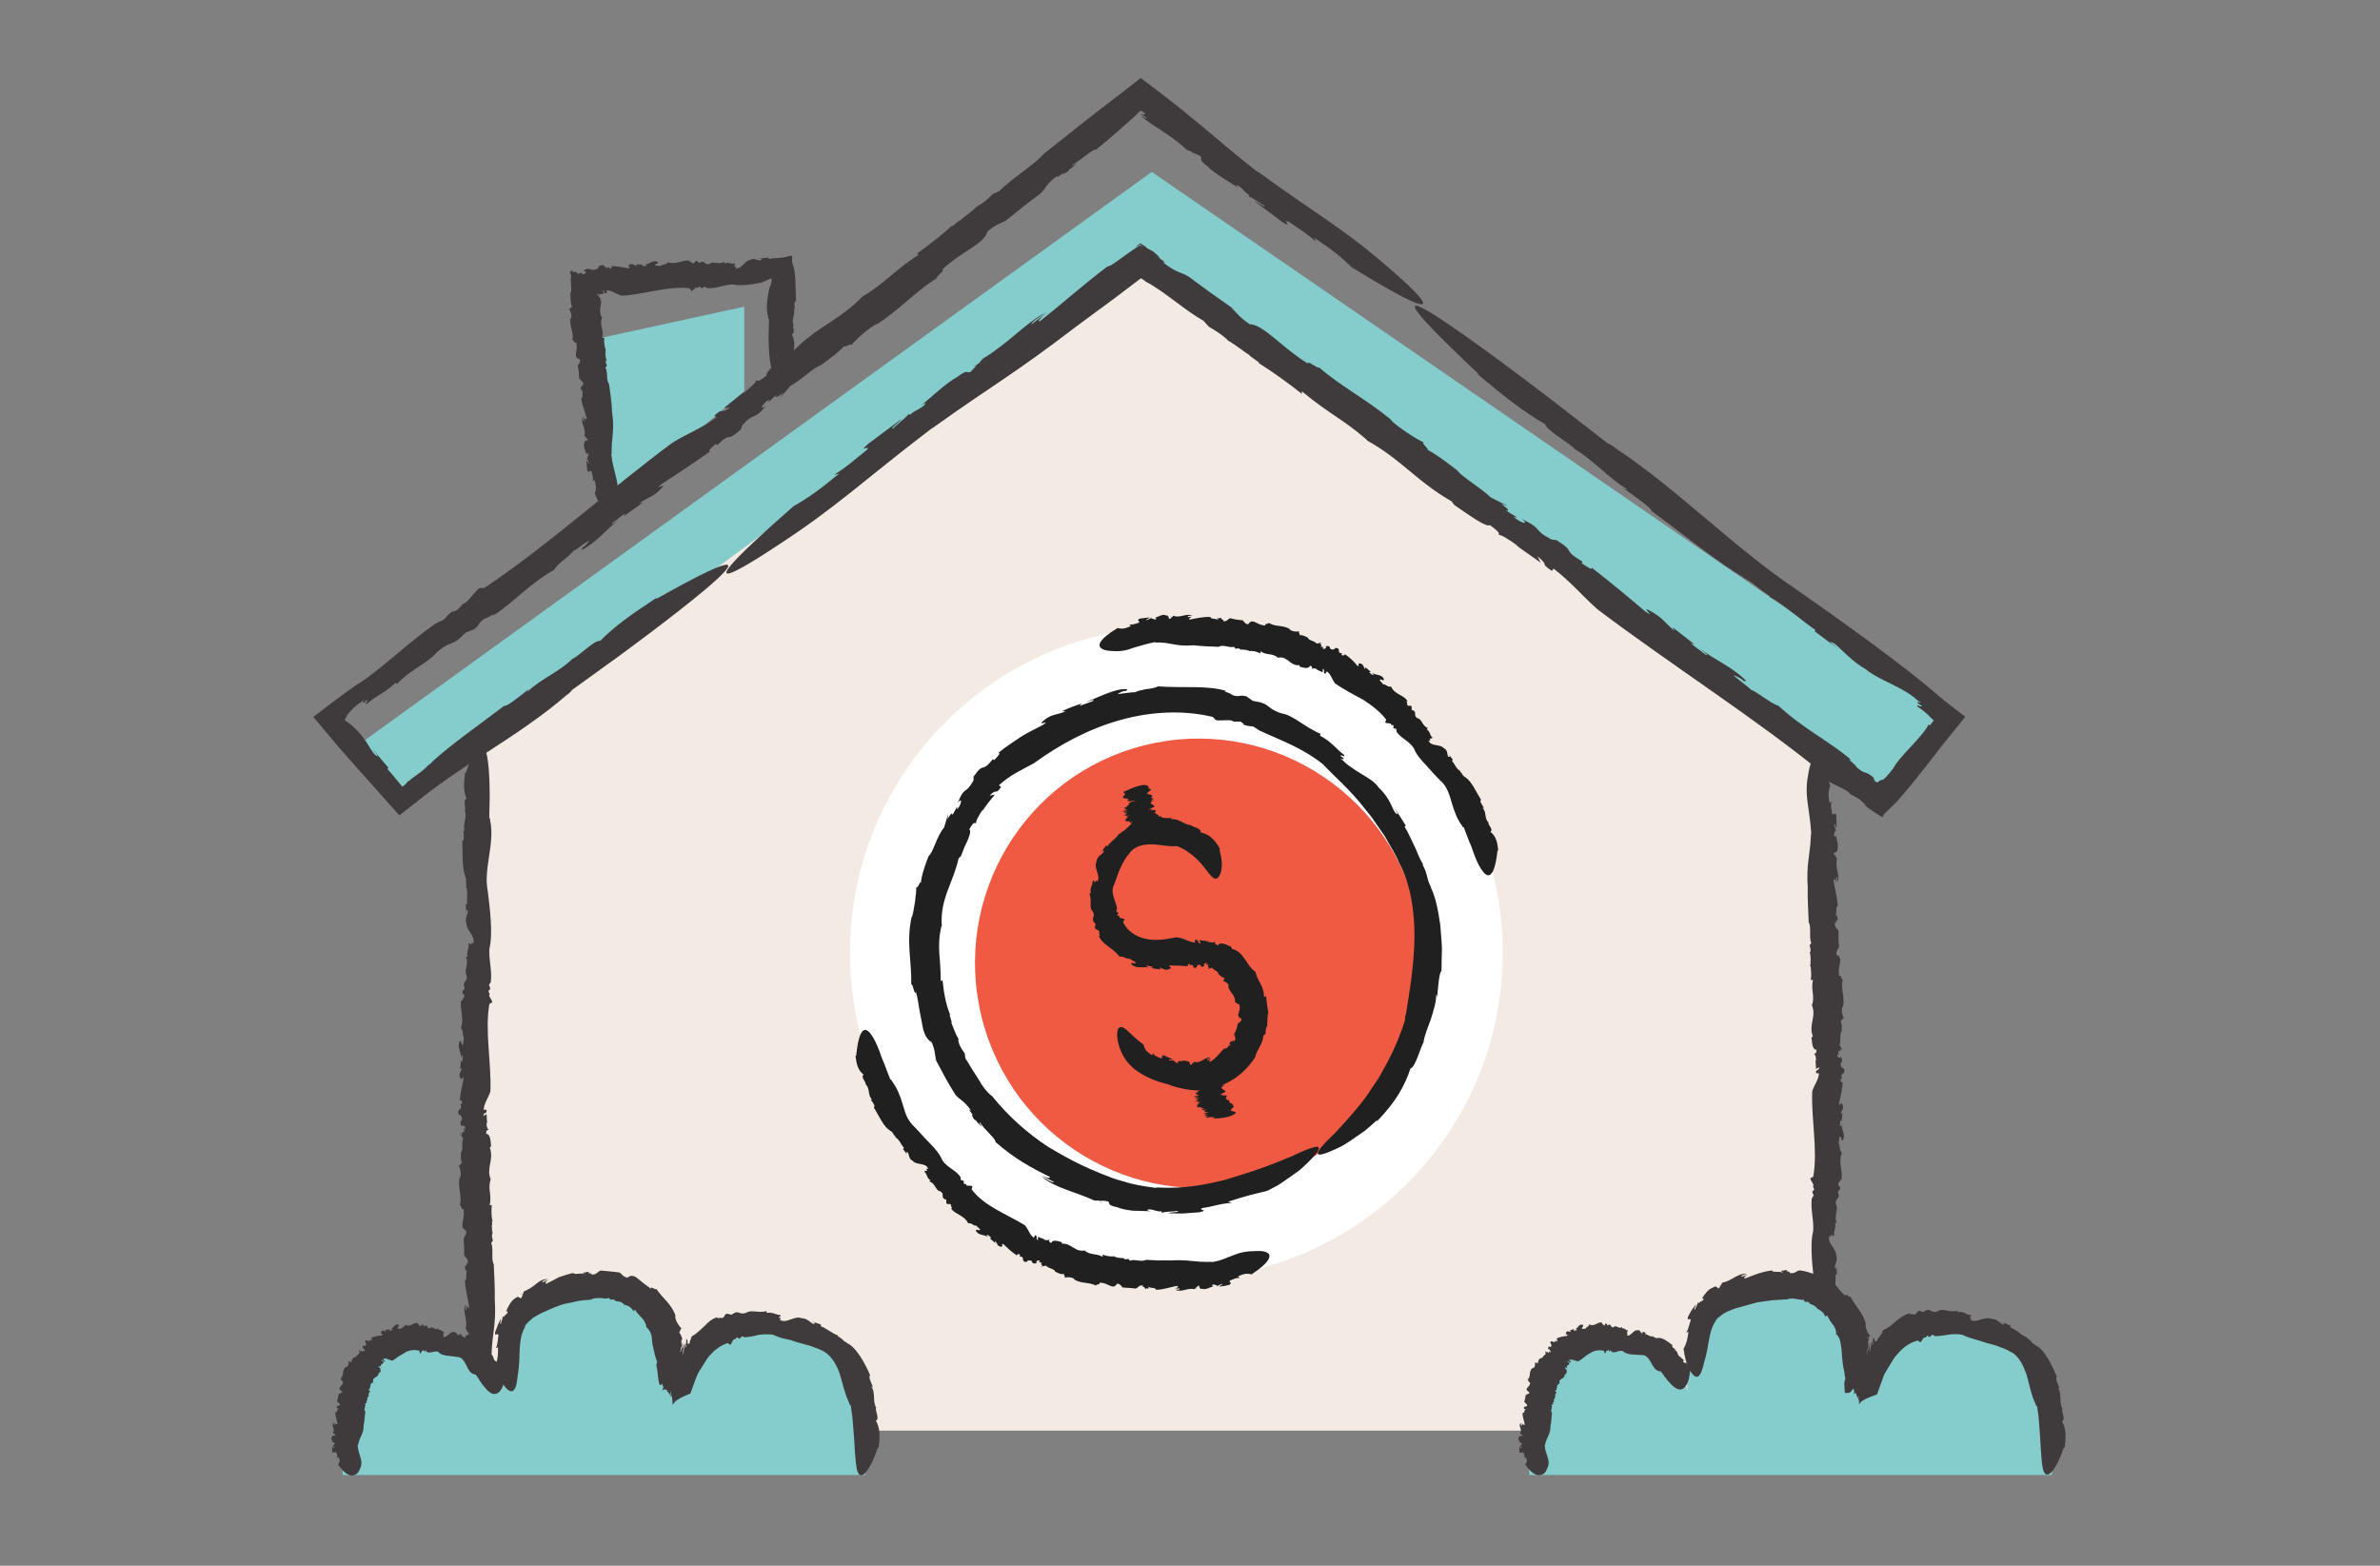
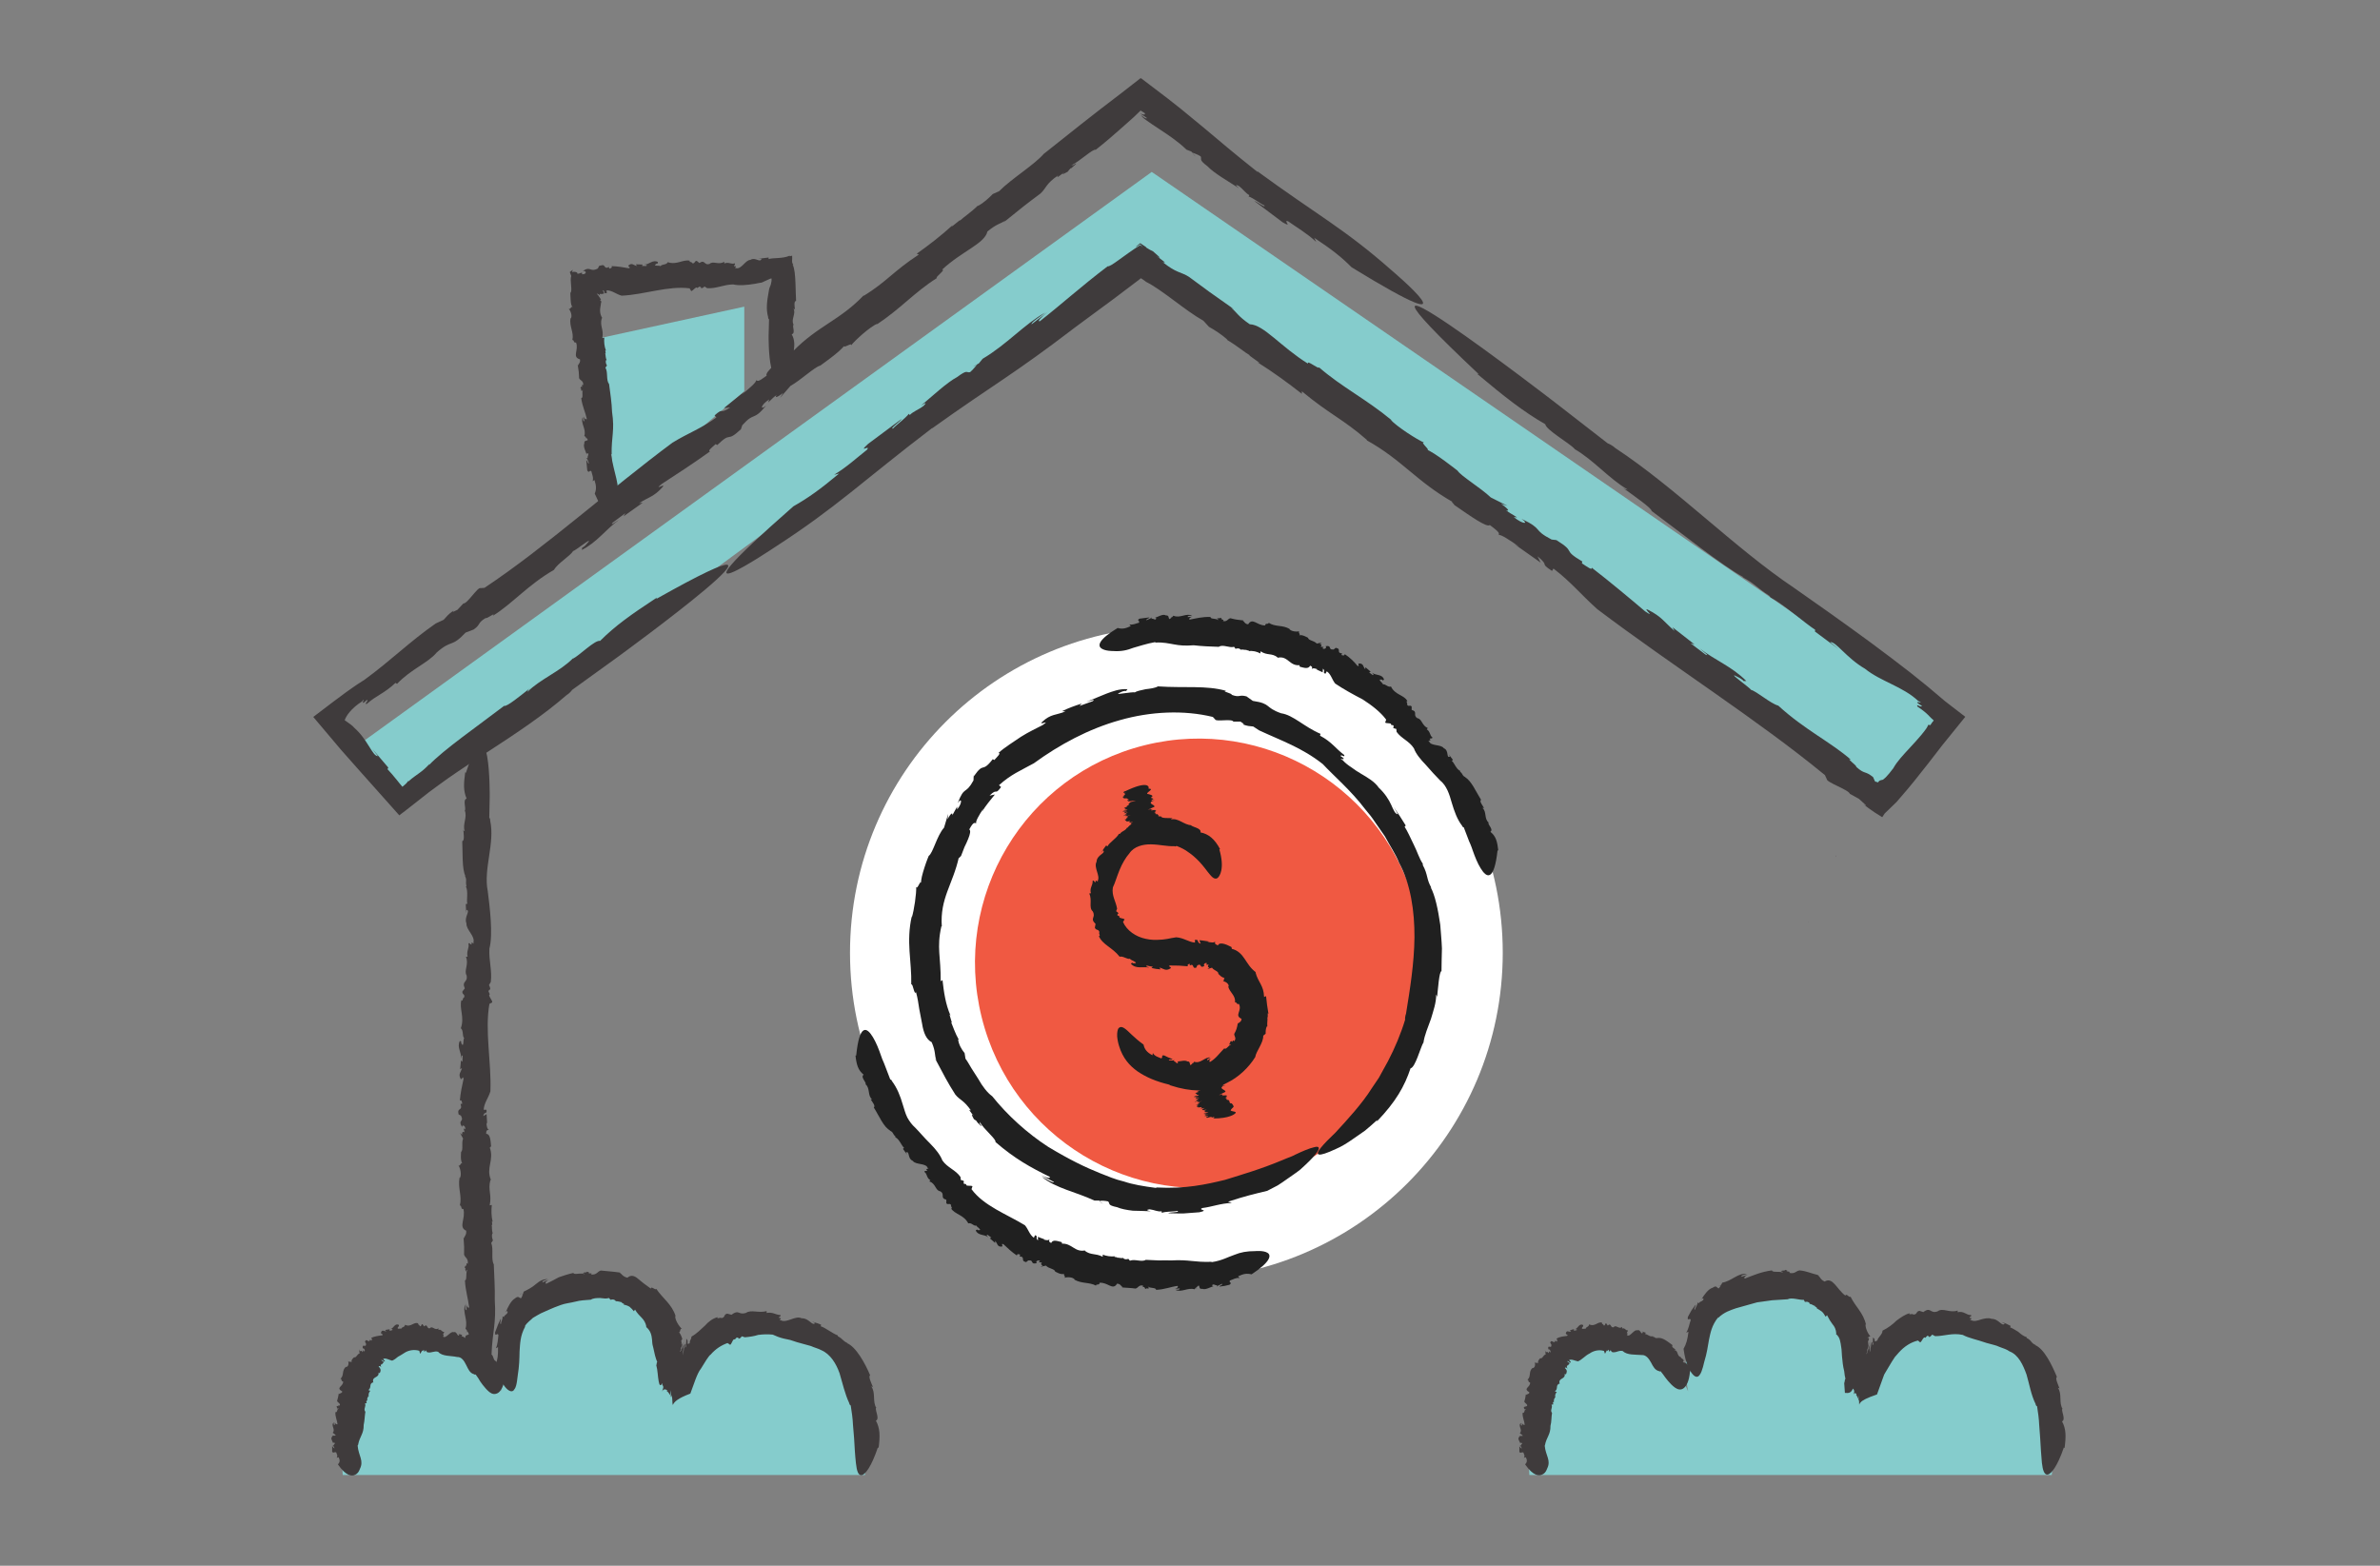
<svg xmlns="http://www.w3.org/2000/svg" width="152" height="100" viewBox="0 0 152 100" fill="none">
  <rect x="0" y="0" width="152" height="100" fill="#808080" stroke="none" />
  <g clip-path="url(#clip0_2036_2279)">
    <path d="M39.332 31.995L38.334 21.591L47.533 19.585V24.99L39.332 31.995Z" fill="#85CCCC" />
-     <path d="M30.421 45.924V91.37H116.629V42.471L72.855 12.454L30.421 45.924Z" fill="#F2EAE3" />
    <path d="M73.557 10.98L23.119 47.407L25.619 51.067L72.855 16.375L120.1 51.067L124.363 45.924L73.557 10.98Z" fill="#85CCCC" />
    <path d="M75.13 81.695C86.642 81.695 95.974 72.363 95.974 60.851C95.974 49.339 86.642 40.007 75.13 40.007C63.618 40.007 54.286 49.339 54.286 60.851C54.286 72.363 63.618 81.695 75.13 81.695Z" fill="white" />
    <path d="M80.026 75.452C87.691 73.551 92.357 65.773 90.449 58.08C88.54 50.387 80.781 45.692 73.116 47.593C65.452 49.494 60.786 57.271 62.694 64.964C64.602 72.657 72.362 77.353 80.026 75.452Z" fill="#F05942" />
    <path d="M76.461 82.297L76.371 82.252C76.371 82.252 76.398 82.297 76.461 82.297Z" fill="#202020" />
    <path d="M73.17 80.472V80.481L73.197 80.463L73.17 80.472Z" fill="#202020" />
    <path d="M77.36 80.589C76.245 80.625 75.957 80.436 74.824 80.499C74.555 80.49 74.276 80.499 73.997 80.499C73.718 80.49 73.439 80.472 73.179 80.463C72.909 80.625 72.486 80.391 72.163 80.517L72.064 80.4C71.956 80.436 71.83 80.445 71.74 80.364V80.337C71.587 80.382 71.425 80.301 71.344 80.328V80.301L71.173 80.274L71.209 80.238C70.931 80.265 70.652 80.22 70.427 80.13V80.265C69.933 80.022 69.69 80.184 69.285 79.887L69.303 79.86C68.62 79.995 68.467 79.384 67.792 79.429C67.882 79.429 67.792 79.357 67.801 79.33C67.523 79.258 67.235 79.15 67.136 79.384C66.947 79.303 67.01 79.24 67.028 79.141C66.983 79.24 66.794 79.213 66.641 79.159H66.731C66.578 79.096 66.425 79.06 66.291 78.988V79.222C66.084 79.051 66.336 78.961 66.102 78.889L66.03 79.051C65.742 78.853 65.688 78.52 65.454 78.251C64.303 77.549 62.829 77.019 62.046 75.949L62.091 75.814C62.199 75.652 61.624 75.814 61.714 75.634L61.552 75.598C61.552 75.544 61.507 75.454 61.588 75.472C61.498 75.373 61.471 75.391 61.363 75.364L61.345 75.175C61.039 74.717 60.518 74.591 60.185 74.114C60.059 73.773 59.753 73.386 59.403 73.035C59.043 72.685 58.719 72.289 58.449 72.019C58.243 71.839 58.081 71.615 57.946 71.372C57.82 71.12 57.748 70.832 57.658 70.553C57.496 69.987 57.289 69.474 56.957 69.034C56.966 68.989 56.876 68.935 56.858 68.944L56.507 68.027C56.507 68.027 56.48 67.955 56.435 67.847C56.381 67.739 56.318 67.577 56.255 67.388C56.129 67.019 55.95 66.57 55.752 66.246C55.365 65.599 54.889 65.338 54.682 67.415H54.637C54.7 67.991 54.799 68.35 55.158 68.638C54.943 68.791 55.311 69.088 55.293 69.24H55.266C55.59 69.483 55.392 69.978 55.698 70.212C55.671 70.212 55.599 70.239 55.572 70.167C55.716 70.374 55.932 70.643 55.806 70.733C56.129 71.237 56.444 72.019 56.867 72.208H56.813C57.074 72.298 56.993 72.424 57.191 72.586C57.181 72.604 57.191 72.631 57.172 72.631C57.433 72.739 57.577 73.179 57.739 73.305L57.667 73.377L57.946 73.755L57.865 73.602C58.117 73.494 57.937 73.988 58.297 74.141C58.476 74.411 59.151 74.267 59.25 74.6C59.448 74.636 59.007 74.636 59.223 74.744C59.124 74.843 59.088 74.717 59.034 74.843C59.232 74.969 59.16 75.238 59.421 75.373L59.349 75.454C59.762 75.571 59.735 76.048 60.05 76.084C60.383 76.281 60.005 76.506 60.437 76.623V76.848C60.554 76.983 60.653 76.803 60.751 76.974C60.679 77.037 60.886 77.181 60.742 77.181C60.985 77.567 61.552 77.576 61.84 78.134C62.046 78.062 62.199 78.341 62.361 78.269C62.325 78.341 62.829 78.601 62.46 78.566C62.433 78.566 62.388 78.529 62.415 78.511L62.316 78.584C62.469 78.934 62.874 78.817 63.125 79.024C63.062 78.943 62.955 78.88 63.071 78.862L63.314 79.042L63.215 79.087L63.557 79.384V79.249C63.719 79.42 63.674 79.636 63.971 79.618C64.115 79.591 63.872 79.384 64.088 79.465C64.303 79.671 64.627 79.977 64.942 80.184C64.969 80.049 65.059 80.103 65.158 80.13L65.113 80.238C65.535 80.283 65.131 80.526 65.535 80.607L65.472 80.661L65.67 80.499C66.084 80.454 65.742 80.787 66.237 80.67C66.084 80.625 66.273 80.418 66.425 80.535L66.336 80.616C66.444 80.634 66.489 80.616 66.551 80.652C66.471 80.679 66.462 80.787 66.605 80.823L66.453 80.903L66.803 80.832C66.965 81.029 67.352 81.029 67.388 81.209C67.388 81.209 67.81 81.47 67.981 81.335C67.855 81.407 68.098 81.524 67.981 81.614C68.143 81.542 68.53 81.56 68.638 81.722H68.602C69.105 82.001 69.546 81.875 69.996 82.108C69.996 81.974 70.247 82.108 70.22 81.929C70.751 81.875 71.066 82.45 71.344 81.983C71.578 82.001 71.587 82.153 71.704 82.207L71.641 82.225C72.073 82.261 72.208 82.252 72.522 82.297C72.693 82.261 72.738 82.028 73.017 82.117C72.918 82.198 73.035 82.198 73.143 82.207C73.071 82.207 73.053 82.243 73.179 82.324C73.206 82.297 73.233 82.279 73.26 82.27C73.26 82.27 73.26 82.288 73.26 82.297C73.439 82.279 73.412 82.252 73.332 82.225C73.332 82.207 73.332 82.189 73.305 82.162C73.475 82.306 73.817 82.207 73.835 82.378C74.375 82.36 74.77 82.18 75.211 82.126C75.265 82.207 75.157 82.288 75.031 82.315L75.346 82.288C75.346 82.405 75.166 82.36 75.067 82.378C75.454 82.567 75.849 82.216 76.29 82.342L76.38 82.234H76.407C76.407 82.234 76.497 82.117 76.56 82.099C76.632 82.198 76.569 82.342 76.794 82.315C76.973 82.396 77.279 82.216 77.504 82.144C77.378 82.144 77.414 82.073 77.459 82.037C77.567 82.019 77.639 82.117 77.72 82.073L77.747 82.216C77.684 82.09 78.016 82.046 78.043 81.983C78.115 82.081 77.891 82.09 77.873 82.171C78.313 82.117 78.088 82.153 78.52 82.055C78.736 81.902 78.457 81.929 78.547 81.785C78.745 81.722 78.925 81.587 79.168 81.623L79.069 81.515C79.428 81.344 79.644 81.317 79.932 81.389C81.191 80.562 81.191 80.157 80.948 80.013C80.696 79.851 80.166 79.905 80.166 79.905C79.626 79.905 79.24 79.977 78.844 80.139C78.439 80.274 78.025 80.517 77.396 80.607L77.36 80.589Z" fill="#202020" />
-     <path d="M74.717 39.368L74.807 39.422C74.807 39.422 74.78 39.377 74.717 39.368Z" fill="#202020" />
    <path d="M77.837 41.311H77.828L77.81 41.329L77.837 41.311Z" fill="#202020" />
    <path d="M73.772 41.041C74.312 41.005 74.654 41.104 74.995 41.158C75.337 41.221 75.679 41.257 76.236 41.212C76.758 41.275 77.315 41.293 77.837 41.311C78.107 41.131 78.502 41.401 78.817 41.311L78.907 41.437C79.015 41.401 79.141 41.392 79.222 41.472V41.499C79.375 41.455 79.528 41.535 79.609 41.499V41.526L79.779 41.553L79.734 41.589C80.013 41.544 80.274 41.616 80.49 41.733L80.508 41.598C80.948 41.886 81.209 41.688 81.596 41.985L81.578 42.012C82.261 41.841 82.342 42.569 83.025 42.48C82.945 42.48 83.025 42.551 83.007 42.578C83.277 42.651 83.556 42.749 83.673 42.516C83.862 42.596 83.79 42.651 83.772 42.749C83.817 42.642 83.997 42.686 84.141 42.749H84.06L84.473 42.938L84.491 42.704C84.68 42.875 84.428 42.965 84.653 43.028L84.734 42.875C85.013 43.064 85.058 43.388 85.274 43.658C85.822 44.026 86.434 44.359 87.036 44.674C87.603 45.042 88.151 45.456 88.529 45.96L88.484 46.094C88.367 46.256 88.915 46.121 88.835 46.292L88.996 46.328C88.996 46.382 89.032 46.472 88.951 46.445C89.041 46.544 89.068 46.526 89.176 46.553L89.194 46.742C89.5 47.174 89.995 47.317 90.3 47.794C90.417 48.127 90.714 48.495 91.056 48.846C91.37 49.215 91.712 49.575 91.973 49.844C92.395 50.177 92.566 50.734 92.719 51.274C92.881 51.814 93.061 52.335 93.385 52.749C93.376 52.794 93.466 52.848 93.484 52.839L93.825 53.729C93.825 53.729 93.951 53.99 94.068 54.349C94.194 54.709 94.365 55.141 94.563 55.455C94.94 56.076 95.417 56.328 95.642 54.313H95.687C95.624 53.756 95.543 53.405 95.183 53.126C95.399 52.974 95.03 52.695 95.057 52.542H95.084C94.769 52.308 94.967 51.831 94.671 51.598C94.697 51.598 94.76 51.58 94.796 51.643C94.688 51.427 94.455 51.175 94.59 51.085C94.284 50.6 93.96 49.844 93.573 49.646H93.618C93.367 49.556 93.448 49.431 93.25 49.287C93.259 49.269 93.25 49.251 93.268 49.242C93.007 49.143 92.872 48.702 92.719 48.594L92.791 48.531L92.521 48.172L92.602 48.325C92.341 48.441 92.566 47.929 92.207 47.785C92.036 47.524 91.361 47.668 91.271 47.344C91.074 47.308 91.514 47.308 91.298 47.2C91.406 47.102 91.433 47.227 91.487 47.102C91.298 46.976 91.361 46.724 91.118 46.58L91.191 46.499C90.813 46.355 90.822 45.915 90.525 45.87C90.201 45.672 90.579 45.456 90.156 45.339V45.123C90.048 44.988 89.941 45.177 89.86 44.988C89.932 44.925 89.743 44.773 89.887 44.782C89.68 44.377 89.095 44.395 88.835 43.846C88.628 43.918 88.484 43.658 88.322 43.712C88.358 43.64 87.899 43.352 88.25 43.406C88.277 43.406 88.313 43.442 88.295 43.469L88.394 43.406C88.277 43.028 87.854 43.163 87.621 42.956C87.674 43.037 87.782 43.1 87.674 43.118L87.441 42.947L87.54 42.902L87.207 42.614L87.189 42.74C87.045 42.578 87.09 42.372 86.802 42.372C86.667 42.39 86.883 42.614 86.685 42.516C86.505 42.282 86.191 41.976 85.885 41.778C85.849 41.904 85.768 41.859 85.669 41.832L85.714 41.733C85.301 41.688 85.714 41.446 85.309 41.374L85.373 41.32L85.175 41.481C84.77 41.517 85.112 41.185 84.644 41.275C84.788 41.329 84.599 41.526 84.455 41.401L84.545 41.329C84.446 41.302 84.392 41.329 84.338 41.284C84.419 41.257 84.437 41.158 84.284 41.113L84.437 41.032L84.096 41.104C83.943 40.915 83.565 40.915 83.538 40.735C83.538 40.735 83.124 40.483 82.972 40.591C83.097 40.528 82.873 40.393 82.981 40.312C82.828 40.366 82.459 40.331 82.351 40.178H82.378C81.901 39.89 81.443 40.061 81.029 39.773C81.011 39.908 80.795 39.764 80.804 39.944C80.292 39.962 79.995 39.413 79.716 39.872C79.492 39.854 79.483 39.701 79.375 39.647L79.429 39.629C79.006 39.584 78.889 39.566 78.583 39.485C78.421 39.503 78.359 39.746 78.098 39.656C78.197 39.575 78.089 39.575 77.981 39.566C78.053 39.566 78.071 39.53 77.945 39.449C77.918 39.476 77.891 39.494 77.864 39.503C77.864 39.503 77.864 39.485 77.864 39.476C77.684 39.494 77.711 39.521 77.792 39.548C77.792 39.566 77.792 39.584 77.81 39.611C77.648 39.467 77.315 39.566 77.306 39.404C76.785 39.386 76.398 39.494 75.967 39.575C75.922 39.494 76.021 39.413 76.155 39.386L75.85 39.413C75.85 39.296 76.029 39.341 76.129 39.323C75.769 39.126 75.364 39.512 74.942 39.323L74.852 39.422L74.825 39.404C74.825 39.458 74.735 39.521 74.672 39.539C74.609 39.431 74.672 39.296 74.456 39.305C74.285 39.188 73.979 39.386 73.763 39.458C73.88 39.458 73.844 39.53 73.799 39.566C73.692 39.575 73.629 39.476 73.548 39.53L73.53 39.386C73.584 39.512 73.269 39.557 73.233 39.62C73.161 39.521 73.386 39.512 73.413 39.431C72.99 39.485 73.197 39.458 72.774 39.512C72.558 39.638 72.828 39.638 72.738 39.773C72.541 39.818 72.361 39.926 72.127 39.881L72.217 39.989C71.866 40.151 71.65 40.187 71.381 40.106C70.122 40.87 70.104 41.239 70.338 41.41C70.58 41.589 71.093 41.58 71.093 41.58C71.623 41.616 71.983 41.526 72.379 41.374C72.774 41.266 73.197 41.113 73.799 41.005L73.772 41.041Z" fill="#202020" />
    <path d="M70.463 76.884L70.221 76.749C70.221 76.749 70.275 76.812 70.463 76.884Z" fill="#202020" />
    <path d="M90.849 55.204L90.885 55.258C90.885 55.258 90.858 55.204 90.849 55.204Z" fill="#202020" />
    <path d="M63.35 70.005V70.014L63.395 70.059L63.341 70.005H63.35Z" fill="#202020" />
    <path d="M73.817 75.868C73.008 75.76 72.352 75.652 71.794 75.463C71.219 75.328 70.742 75.121 70.265 74.933C69.303 74.546 68.359 74.096 66.938 73.242C65.607 72.379 64.339 71.228 63.368 70.014C63.053 69.789 62.739 69.375 62.478 68.908C62.334 68.683 62.19 68.458 62.046 68.233C61.911 68.009 61.795 67.793 61.66 67.613L61.606 67.262C61.408 67.019 61.228 66.705 61.192 66.39H61.228C61.003 66.003 60.841 65.509 60.752 65.302H60.788L60.635 64.78L60.706 64.861C60.383 64.133 60.275 63.315 60.194 62.595L60.077 62.667C60.095 61.12 59.807 60.545 60.122 59.16L60.149 59.178C60.023 57.353 60.859 56.489 61.246 54.718C61.192 54.943 61.345 54.655 61.372 54.682C61.444 54.484 61.525 54.286 61.597 54.098C61.687 53.918 61.768 53.747 61.831 53.585C61.956 53.279 62.01 53.045 61.903 52.974C62.199 52.425 62.235 52.587 62.361 52.569C62.262 52.515 62.532 52.047 62.802 51.643L62.712 51.849C62.946 51.454 63.251 51.103 63.539 50.743L63.197 50.815C63.728 50.285 63.512 50.842 63.935 50.267L63.8 50.15C64.564 49.458 65.167 49.224 66.03 48.747C67.657 47.56 69.519 46.553 71.515 45.996C73.502 45.429 75.616 45.339 77.459 45.789L77.603 45.942C77.639 46.121 78.664 45.879 78.772 46.086H79.222C79.329 46.166 79.563 46.283 79.347 46.256C79.725 46.391 79.743 46.364 80.04 46.4L80.409 46.643C81.838 47.309 83.151 47.749 84.482 48.801C85.174 49.547 86.281 50.483 87.171 51.661C87.413 51.94 87.638 52.227 87.836 52.533C88.043 52.83 88.25 53.126 88.448 53.414C88.771 54.026 89.149 54.574 89.347 55.087C90.093 56.463 90.345 58.189 90.336 59.862C90.318 61.543 90.048 63.189 89.796 64.744C89.751 64.843 89.716 65.104 89.743 65.113C89.464 66.03 89.086 66.93 88.645 67.775C88.645 67.775 88.537 67.964 88.367 68.278C88.277 68.44 88.178 68.629 88.061 68.836C87.926 69.034 87.773 69.258 87.611 69.501C87 70.481 86.038 71.525 85.291 72.334C84.5 73.089 83.96 73.674 84.239 73.737C84.374 73.764 84.716 73.665 85.345 73.368C85.669 73.233 86.038 73.008 86.469 72.703C86.694 72.55 86.928 72.379 87.18 72.208C87.422 72.01 87.674 71.785 87.953 71.534L87.935 71.624C89.149 70.365 89.707 69.366 90.084 68.233C90.39 68.171 90.705 66.939 90.903 66.588V66.633C90.974 66.093 91.208 65.599 91.388 65.077C91.541 64.556 91.73 64.043 91.721 63.522C91.73 63.566 91.811 63.602 91.766 63.836C91.847 63.09 91.91 62.065 92.062 62.02C92.062 61.57 92.081 61.076 92.09 60.572C92.072 60.069 92.017 59.547 91.982 59.052C91.838 58.072 91.649 57.164 91.361 56.651L91.424 56.714C91.082 56.13 91.217 55.896 90.867 55.249C90.867 55.204 90.867 55.15 90.867 55.159C90.651 54.862 90.507 54.367 90.282 53.927C90.066 53.477 89.868 53.045 89.707 52.803L89.778 52.722C89.536 52.317 89.275 51.931 89.014 51.544L89.275 52.002C89.113 52.002 89.005 51.751 88.852 51.409C88.699 51.067 88.439 50.663 88.061 50.312C87.791 49.916 87.342 49.664 86.919 49.413C86.703 49.287 86.496 49.152 86.307 49.008C86.101 48.873 85.912 48.729 85.75 48.549C85.318 48.352 86.2 48.657 85.606 48.28C85.678 48.154 85.912 48.423 85.849 48.217C85.3 47.812 85.067 47.389 84.302 46.985L84.338 46.868C83.304 46.436 82.594 45.663 81.82 45.555C80.741 45.177 81.227 44.944 80.013 44.764L79.608 44.476C79.105 44.341 79.204 44.575 78.664 44.377C78.718 44.287 77.972 44.143 78.313 44.125C77.036 43.757 75.67 43.954 73.952 43.837C73.772 43.945 73.466 43.981 73.17 44.017C72.882 44.08 72.594 44.134 72.468 44.224C72.441 44.188 72.01 44.251 71.713 44.287C71.407 44.332 71.228 44.35 71.686 44.161C71.767 44.134 71.911 44.107 71.911 44.143L72.01 44.017C71.497 43.981 71.066 44.152 70.652 44.305C70.229 44.467 69.825 44.656 69.366 44.827C69.645 44.755 70.004 44.62 69.789 44.782L68.943 45.087L69.087 44.934C68.656 45.069 68.233 45.222 67.828 45.42L68.044 45.438C67.442 45.69 67.109 45.582 66.552 46.112C66.318 46.364 67.154 45.915 66.588 46.31C66.201 46.517 65.697 46.742 65.203 47.057C64.726 47.389 64.195 47.704 63.773 48.082C63.935 48.109 63.71 48.307 63.503 48.54L63.404 48.486C62.667 49.431 62.883 48.594 62.19 49.584V49.449L62.172 49.844C61.651 50.797 61.606 50.141 61.165 51.292C61.417 50.896 61.489 51.256 61.129 51.697V51.517C60.958 51.796 60.931 51.895 60.814 52.074C60.859 51.877 60.733 51.904 60.518 52.326L60.554 51.984L60.293 52.857C59.825 53.387 59.592 54.475 59.313 54.664C59.313 54.664 59.169 55.006 59.043 55.401C58.917 55.797 58.791 56.229 58.836 56.418C58.8 56.103 58.584 56.885 58.512 56.633C58.539 57.038 58.377 58.153 58.234 58.594V58.504C57.856 60.167 58.234 61.372 58.198 62.874C58.315 62.793 58.377 63.584 58.503 63.369C58.611 63.746 58.656 64.106 58.71 64.448C58.773 64.78 58.836 65.104 58.89 65.383C58.98 65.958 59.16 66.39 59.502 66.561C59.78 67.199 59.663 67.379 59.807 67.721L59.708 67.586C60.329 68.746 60.491 69.088 61.012 69.906C61.318 70.284 61.525 70.23 62.019 70.931C61.777 70.769 62.001 71.039 62.199 71.291C62.064 71.138 61.992 71.111 62.199 71.48C62.262 71.507 62.334 71.57 62.397 71.624C62.397 71.624 62.397 71.65 62.388 71.65C62.757 72.046 62.739 71.938 62.568 71.758C62.586 71.758 62.586 71.731 62.568 71.65C62.847 72.145 63.647 72.766 63.575 72.936C64.807 74.006 65.841 74.573 67.037 75.157C67.127 75.301 66.821 75.22 66.462 75.049L67.316 75.49C67.253 75.589 66.803 75.283 66.534 75.157C67.442 75.904 68.692 76.111 69.897 76.677H70.193L70.265 76.713C70.274 76.668 70.58 76.686 70.769 76.731C70.922 76.875 70.688 76.965 71.344 77.1C71.587 77.208 71.956 77.28 72.352 77.325C72.738 77.334 73.17 77.343 73.502 77.361C73.143 77.298 73.269 77.253 73.422 77.235C73.745 77.271 73.925 77.406 74.186 77.361L74.213 77.504C74.096 77.37 75.085 77.388 75.202 77.334C75.391 77.442 74.689 77.406 74.609 77.486C75.939 77.513 75.274 77.513 76.596 77.424C77.288 77.271 76.461 77.298 76.785 77.154C77.396 77.082 77.963 76.848 78.673 76.83L78.43 76.749C79.518 76.389 80.175 76.237 80.93 76.057C81.164 75.931 81.389 75.814 81.605 75.706C81.811 75.58 81.991 75.445 82.162 75.328C82.504 75.085 82.809 74.888 83.052 74.69C83.52 74.267 83.826 73.962 84.005 73.737C84.365 73.296 84.248 73.179 83.933 73.269C83.628 73.332 83.133 73.548 82.719 73.746C82.522 73.854 82.315 73.925 82.171 73.98C82.027 74.042 81.937 74.078 81.937 74.078C80.516 74.672 79.41 74.987 78.232 75.355C77.036 75.643 75.724 75.94 73.871 75.841L73.817 75.868Z" fill="#202020" />
    <path d="M77.018 71.192L77.062 71.174C77.062 71.174 77.018 71.183 77.018 71.192Z" fill="#202020" />
    <path d="M78.609 70.895C78.645 70.778 78.879 70.688 78.753 70.607C78.753 70.553 78.69 70.508 78.654 70.463C78.465 70.481 78.636 70.4 78.474 70.409L78.573 70.374C78.519 70.374 78.483 70.374 78.537 70.347H78.564C78.483 70.347 78.528 70.32 78.483 70.32H78.51L78.492 70.302H78.537C78.447 70.293 78.438 70.266 78.465 70.23L78.34 70.266C78.465 70.185 78.205 70.23 78.358 70.14H78.385C78.034 70.158 78.591 69.987 78.259 70.005C78.304 70.005 78.322 69.987 78.358 69.978C78.313 69.96 78.286 69.933 78.043 69.996C78.043 69.978 78.115 69.96 78.214 69.933C78.106 69.96 78.052 69.951 78.043 69.933H78.088L78.043 69.897L77.836 69.96C77.89 69.924 78.088 69.888 78.034 69.879L77.863 69.924C77.863 69.924 78.142 69.798 78.259 69.735C78.304 69.591 77.827 69.555 78.097 69.366L78.223 69.331C78.412 69.285 77.935 69.366 78.106 69.322H78.016C78.016 69.322 78.079 69.303 78.124 69.294C78.124 69.276 78.097 69.294 78.043 69.294L78.16 69.249C78.241 69.178 77.998 69.187 78.034 69.124C78.259 68.998 78.007 68.935 77.863 68.899C77.557 68.872 78.277 68.575 77.935 68.548C77.962 68.539 77.899 68.548 77.881 68.548V68.449C77.881 68.449 77.845 67.982 76.379 68.71H76.334C76.244 68.791 76.235 68.827 76.451 68.818C76.199 68.89 76.433 68.863 76.361 68.899H76.343C76.541 68.89 76.199 69.007 76.379 68.989C76.361 68.989 76.289 69.007 76.28 69.007C76.316 69.025 76.379 69.034 76.235 69.07C76.289 69.115 76.235 69.205 76.478 69.178H76.433C76.595 69.169 76.46 69.205 76.55 69.205C76.532 69.205 76.523 69.214 76.514 69.214C76.676 69.196 76.55 69.267 76.622 69.267L76.523 69.294L76.559 69.331L76.577 69.312C76.847 69.249 76.415 69.384 76.595 69.375C76.568 69.411 77.162 69.294 77.045 69.357C77.171 69.34 76.838 69.393 76.937 69.393C76.802 69.429 76.847 69.402 76.739 69.438C76.811 69.438 76.604 69.51 76.703 69.51L76.595 69.537C76.802 69.519 76.469 69.636 76.658 69.609C76.757 69.618 76.343 69.708 76.559 69.69L76.415 69.744C76.415 69.744 76.595 69.708 76.532 69.744C76.442 69.762 76.46 69.78 76.37 69.798C76.235 69.87 76.595 69.825 76.37 69.933C76.55 69.897 76.451 69.951 76.586 69.933C76.505 69.951 76.586 69.987 76.406 69.996C76.388 69.996 76.397 69.996 76.424 69.987L76.316 70.014C76.118 70.095 76.442 70.041 76.415 70.077C76.451 70.059 76.433 70.05 76.514 70.041V70.068L76.415 70.086L76.37 70.14L76.478 70.104C76.424 70.14 76.235 70.194 76.397 70.176C76.487 70.167 76.541 70.122 76.586 70.131C76.514 70.176 76.415 70.239 76.388 70.284C76.514 70.248 76.514 70.257 76.541 70.266L76.433 70.293C76.595 70.293 76.199 70.365 76.325 70.365L76.253 70.383L76.478 70.338C76.703 70.311 76.253 70.409 76.559 70.374C76.541 70.374 76.793 70.311 76.757 70.338L76.649 70.356C76.649 70.356 76.721 70.356 76.694 70.356C76.64 70.356 76.541 70.392 76.559 70.4L76.424 70.427L76.622 70.4C76.514 70.445 76.667 70.445 76.514 70.49C76.514 70.49 76.451 70.553 76.613 70.517C76.514 70.535 76.478 70.562 76.361 70.589C76.478 70.571 76.577 70.589 76.46 70.625H76.442C76.334 70.706 76.631 70.67 76.496 70.742C76.622 70.706 76.559 70.742 76.721 70.706C76.892 70.706 76.415 70.868 76.919 70.76C76.955 70.778 76.811 70.814 76.784 70.832H76.757C76.811 70.859 76.811 70.868 76.811 70.904C76.865 70.904 77.099 70.85 77.045 70.886C76.955 70.904 76.973 70.904 76.973 70.913C76.955 70.913 76.919 70.913 76.865 70.949C76.892 70.949 76.91 70.949 76.928 70.949C76.928 70.949 76.919 70.949 76.901 70.949C76.937 70.949 76.964 70.949 76.973 70.94C76.991 70.94 77.009 70.94 77.027 70.922C76.91 70.967 77.045 70.967 76.892 71.003C76.937 71.039 77.108 71.03 77.18 71.057C77.099 71.084 77.027 71.093 76.991 71.084L77.027 71.102C76.91 71.129 76.955 71.102 76.928 71.102C76.748 71.183 77.135 71.12 76.973 71.201L77.063 71.183H77.045C77.09 71.183 77.162 71.165 77.18 71.174C77.081 71.201 76.946 71.228 76.955 71.246C76.856 71.282 77.018 71.273 77.072 71.282C77.09 71.264 77.144 71.255 77.18 71.255C77.18 71.255 77.081 71.291 77.135 71.291L77 71.327C77.126 71.291 77.144 71.318 77.207 71.309C77.108 71.336 77.117 71.309 77.036 71.336C77.054 71.372 77.045 71.354 77.072 71.39C77.18 71.39 77.198 71.354 77.323 71.336C77.35 71.345 77.458 71.336 77.377 71.381L77.494 71.345C77.593 71.354 77.584 71.381 77.467 71.435C78.528 71.435 78.843 71.147 78.843 71.147C79.086 70.976 78.717 71.012 78.591 70.922L78.609 70.895Z" fill="#202020" />
    <path d="M72.477 52.911L72.522 52.893C72.522 52.893 72.477 52.902 72.477 52.911Z" fill="#202020" />
    <path d="M74.078 52.614C74.114 52.497 74.347 52.416 74.221 52.335C74.221 52.281 74.158 52.245 74.122 52.2C73.934 52.227 74.105 52.137 73.943 52.146L74.041 52.11C73.988 52.11 73.952 52.11 74.005 52.092H74.032C73.952 52.092 73.997 52.065 73.952 52.065H73.979L73.961 52.047H74.005C73.916 52.038 73.907 52.011 73.934 51.984L73.808 52.02C73.934 51.939 73.673 51.984 73.826 51.904H73.853C73.502 51.922 74.059 51.751 73.727 51.778C73.772 51.778 73.79 51.76 73.826 51.751C73.781 51.733 73.754 51.715 73.511 51.769C73.511 51.751 73.583 51.733 73.682 51.706C73.574 51.733 73.52 51.724 73.511 51.715H73.556L73.511 51.679L73.304 51.742C73.358 51.706 73.556 51.67 73.502 51.661L73.331 51.706C73.331 51.706 73.61 51.58 73.727 51.526C73.772 51.382 73.304 51.355 73.574 51.166L73.7 51.13C73.889 51.085 73.412 51.166 73.583 51.121H73.493C73.493 51.121 73.556 51.103 73.601 51.094C73.601 51.076 73.574 51.094 73.52 51.094L73.637 51.049C73.718 50.977 73.484 50.995 73.511 50.932C73.736 50.815 73.484 50.752 73.34 50.717C73.034 50.69 73.754 50.393 73.412 50.375C73.439 50.366 73.376 50.375 73.358 50.375V50.276C73.358 50.276 73.331 49.826 71.856 50.537H71.811C71.722 50.618 71.713 50.654 71.919 50.636C71.668 50.708 71.901 50.681 71.82 50.717H71.802C72 50.699 71.659 50.824 71.838 50.806C71.82 50.806 71.749 50.824 71.74 50.824C71.775 50.833 71.838 50.851 71.695 50.887C71.749 50.923 71.695 51.013 71.937 50.986H71.892C72.054 50.977 71.919 51.013 72.009 51.013C71.991 51.013 71.982 51.022 71.973 51.022C72.135 51.004 72.009 51.076 72.081 51.076L71.982 51.103L72.018 51.139L72.036 51.121C72.306 51.058 71.874 51.193 72.054 51.175C72.027 51.211 72.621 51.094 72.495 51.148C72.621 51.13 72.288 51.184 72.387 51.184C72.252 51.22 72.297 51.193 72.189 51.229C72.261 51.229 72.054 51.292 72.153 51.301L72.045 51.328C72.252 51.31 71.919 51.418 72.108 51.4C72.207 51.409 71.793 51.499 72.009 51.481L71.865 51.535C71.865 51.535 72.045 51.499 71.982 51.535C71.892 51.553 71.91 51.571 71.82 51.589C71.686 51.661 72.045 51.607 71.811 51.715C71.991 51.679 71.892 51.733 72.027 51.706C71.946 51.724 72.027 51.76 71.847 51.769C71.829 51.769 71.838 51.769 71.865 51.76L71.757 51.787C71.56 51.867 71.883 51.805 71.856 51.84C71.892 51.822 71.874 51.814 71.955 51.805V51.831L71.856 51.849L71.811 51.904L71.919 51.867C71.865 51.904 71.677 51.957 71.838 51.931C71.928 51.922 71.982 51.877 72.027 51.886C71.955 51.931 71.856 51.993 71.829 52.029C71.955 51.993 71.955 52.002 71.982 52.011L71.874 52.038C72.036 52.038 71.641 52.11 71.766 52.11L71.686 52.128L71.91 52.083C72.135 52.056 71.686 52.155 71.991 52.11C71.973 52.11 72.225 52.047 72.189 52.074L72.081 52.092C72.081 52.092 72.153 52.092 72.126 52.092C72.072 52.092 71.973 52.128 71.991 52.137L71.856 52.164L72.054 52.137C71.946 52.182 72.099 52.182 71.946 52.227C71.946 52.227 71.883 52.29 72.045 52.254C71.946 52.272 71.91 52.299 71.793 52.326C71.91 52.308 72.009 52.317 71.892 52.362H71.874C71.766 52.443 72.063 52.398 71.919 52.479C72.045 52.443 71.982 52.479 72.144 52.443C72.315 52.443 71.838 52.605 72.342 52.497C72.378 52.506 72.234 52.551 72.207 52.569H72.18C72.234 52.596 72.234 52.605 72.234 52.632C72.288 52.632 72.522 52.578 72.468 52.614C72.378 52.632 72.396 52.632 72.396 52.641C72.378 52.641 72.342 52.641 72.288 52.677C72.315 52.677 72.333 52.677 72.351 52.677C72.351 52.677 72.342 52.677 72.324 52.677C72.36 52.677 72.387 52.677 72.396 52.668C72.414 52.668 72.432 52.668 72.45 52.65C72.333 52.695 72.468 52.695 72.315 52.731C72.36 52.767 72.531 52.758 72.603 52.785C72.522 52.812 72.45 52.821 72.414 52.812L72.45 52.83C72.333 52.857 72.378 52.83 72.351 52.83C72.171 52.911 72.558 52.848 72.396 52.929L72.486 52.911H72.468C72.513 52.911 72.585 52.893 72.603 52.902C72.504 52.929 72.369 52.956 72.378 52.974C72.279 53.01 72.441 53.001 72.495 53.01C72.513 52.992 72.567 52.983 72.603 52.983C72.603 52.983 72.504 53.019 72.558 53.019L72.423 53.054C72.549 53.019 72.567 53.045 72.63 53.036C72.531 53.063 72.54 53.036 72.459 53.063C72.477 53.099 72.468 53.081 72.495 53.117C72.603 53.117 72.621 53.081 72.747 53.063C72.774 53.072 72.882 53.063 72.801 53.108L72.918 53.072C73.016 53.081 73.007 53.108 72.891 53.153C73.943 53.153 74.257 52.866 74.257 52.866C74.5 52.704 74.131 52.74 74.014 52.65L74.078 52.614Z" fill="#202020" />
    <path d="M76.109 67.883L76.19 67.937C76.19 67.937 76.163 67.892 76.109 67.883Z" fill="#202020" />
    <path d="M71.47 53.261C71.47 53.261 71.479 53.243 71.488 53.234C71.479 53.252 71.47 53.261 71.47 53.261Z" fill="#202020" />
-     <path d="M74.716 69.312C75.471 69.555 75.993 69.627 76.514 69.645C77.036 69.645 77.603 69.591 78.358 69.16C79.095 68.809 79.752 68.179 80.165 67.514C80.228 67.118 80.687 66.624 80.678 66.147L80.831 66.021C80.831 65.859 80.831 65.689 80.912 65.545L80.939 65.563C80.912 65.329 80.975 65.086 80.939 64.969H80.966C80.966 64.888 80.966 64.798 80.966 64.708L81.011 64.753C80.939 64.358 80.894 63.971 80.858 63.62L80.732 63.674C80.705 62.91 80.354 62.757 80.183 62.101H80.21C79.842 61.822 79.698 61.543 79.5 61.255C79.311 60.977 79.077 60.68 78.628 60.59C78.736 60.617 78.628 60.509 78.646 60.482C78.286 60.293 77.881 60.14 77.782 60.383C77.531 60.275 77.603 60.23 77.603 60.122C77.567 60.23 77.324 60.194 77.108 60.149L77.216 60.131C77.009 60.104 76.802 60.059 76.595 60.05L76.685 60.275C76.38 60.176 76.64 60.005 76.317 60.023V60.203C75.885 60.158 75.606 59.898 75.121 59.862C74.842 59.907 74.734 59.925 74.581 59.961C74.428 59.978 74.275 60.014 74.123 60.014C73.817 60.041 73.484 60.032 73.178 59.961C72.549 59.835 71.955 59.43 71.722 58.881L71.794 58.765C71.937 58.639 71.38 58.675 71.506 58.531L71.362 58.459C71.371 58.405 71.362 58.324 71.443 58.36C71.389 58.252 71.371 58.261 71.281 58.198L71.344 58.036C71.272 57.578 70.984 57.2 71.074 56.678C71.218 56.382 71.326 55.986 71.497 55.572C71.659 55.168 71.901 54.754 72.135 54.493C72.423 54.062 73.007 53.909 73.529 53.927C74.069 53.936 74.518 54.062 75.013 54.044C75.031 54.08 75.13 54.044 75.139 54.026C75.417 54.133 75.678 54.259 75.912 54.439C75.912 54.439 76.137 54.583 76.389 54.826C76.649 55.06 76.919 55.401 77.135 55.689C77.36 55.968 77.54 56.202 77.746 56.085C77.899 55.977 78.232 55.473 77.872 54.242H77.926C77.585 53.594 77.189 53.261 76.667 53.162C76.748 52.893 76.173 52.83 76.056 52.704H76.083C75.615 52.686 75.256 52.227 74.788 52.335C74.806 52.317 74.824 52.245 74.923 52.254C74.599 52.236 74.177 52.281 74.15 52.137C73.376 52.137 72.297 52.425 72 52.884V52.83C71.847 53.099 71.713 53.019 71.515 53.261C71.488 53.261 71.47 53.261 71.461 53.252C71.317 53.54 70.831 53.819 70.733 54.053L70.642 53.999C70.526 54.151 70.409 54.313 70.319 54.475L70.454 54.304C70.642 54.52 70.058 54.565 70.031 55.042C69.833 55.41 70.292 55.941 70.103 56.256C70.193 56.453 69.923 56.067 69.977 56.346C69.833 56.337 69.914 56.202 69.779 56.256C69.815 56.535 69.573 56.696 69.671 57.047L69.564 57.065C69.779 57.497 69.51 57.955 69.788 58.207C70.013 58.621 69.573 58.63 69.968 59.007L69.923 59.25C70.013 59.457 70.148 59.304 70.22 59.538C70.13 59.574 70.328 59.835 70.175 59.772C70.4 60.338 71.038 60.5 71.506 61.102C71.731 61.04 72.009 61.3 72.171 61.228C72.153 61.318 72.837 61.516 72.396 61.525C72.36 61.525 72.297 61.498 72.315 61.471L72.225 61.552C72.558 61.921 73.007 61.705 73.403 61.804C73.286 61.741 73.124 61.723 73.25 61.669C73.376 61.705 73.502 61.723 73.628 61.741L73.538 61.822C73.727 61.867 73.925 61.903 74.123 61.912L74.042 61.795C74.32 61.858 74.437 62.047 74.752 61.849C74.887 61.741 74.473 61.723 74.752 61.66C74.923 61.678 75.211 61.66 75.39 61.678C75.561 61.687 75.723 61.705 75.858 61.714C75.822 61.588 75.903 61.579 75.984 61.552V61.66C76.308 61.507 76.101 61.894 76.398 61.804L76.362 61.876L76.469 61.651C76.793 61.489 76.568 61.894 76.937 61.687C76.811 61.669 76.946 61.435 77.09 61.525L77.018 61.615C77.108 61.615 77.153 61.588 77.198 61.633C77.126 61.669 77.117 61.768 77.234 61.804L77.108 61.894C77.198 61.867 77.306 61.831 77.405 61.804C77.522 61.984 77.836 62.029 77.809 62.191C77.809 62.191 78.052 62.487 78.232 62.442C78.106 62.46 78.232 62.64 78.097 62.676C78.241 62.658 78.511 62.838 78.466 63.009H78.439C78.547 63.404 78.933 63.584 78.87 64.016C78.996 63.971 78.969 64.187 79.122 64.115C79.356 64.556 78.799 64.852 79.293 65.068C79.284 65.275 79.131 65.284 79.077 65.374L79.059 65.32C78.996 65.68 78.96 65.787 78.826 66.03C78.808 66.174 79.005 66.318 78.808 66.507C78.772 66.381 78.736 66.48 78.682 66.561C78.7 66.498 78.682 66.471 78.565 66.525C78.574 66.552 78.574 66.588 78.565 66.615C78.565 66.615 78.547 66.615 78.547 66.606C78.475 66.75 78.511 66.75 78.565 66.696C78.574 66.705 78.592 66.714 78.628 66.714C78.439 66.768 78.313 67.064 78.187 66.957C77.863 67.289 77.647 67.613 77.27 67.829C77.198 67.766 77.261 67.658 77.351 67.586C77.27 67.631 77.189 67.685 77.099 67.721C77.063 67.613 77.225 67.604 77.297 67.541C76.946 67.487 76.694 67.955 76.263 67.811L76.191 67.91H76.164C76.164 67.91 76.074 68.018 76.02 68.027C75.966 67.919 76.02 67.784 75.831 67.793C75.687 67.685 75.399 67.793 75.184 67.793C75.282 67.838 75.238 67.883 75.184 67.91C75.085 67.883 75.058 67.766 74.968 67.784L75.004 67.649C75.004 67.793 74.716 67.694 74.653 67.73C74.644 67.613 74.833 67.712 74.887 67.64C74.518 67.496 74.698 67.577 74.347 67.406C74.114 67.379 74.311 67.541 74.159 67.595C73.979 67.514 73.754 67.469 73.628 67.253L73.601 67.397C73.241 67.208 73.088 67.001 73.034 66.714C72.405 66.264 72.081 65.859 71.847 65.698C71.614 65.527 71.488 65.59 71.407 65.716C71.344 65.868 71.326 66.147 71.371 66.381C71.407 66.615 71.47 66.804 71.47 66.804C71.704 67.577 72.135 68.062 72.657 68.431C73.187 68.791 73.817 69.07 74.689 69.276L74.716 69.312Z" fill="#202020" />
+     <path d="M74.716 69.312C75.471 69.555 75.993 69.627 76.514 69.645C77.036 69.645 77.603 69.591 78.358 69.16C79.095 68.809 79.752 68.179 80.165 67.514C80.228 67.118 80.687 66.624 80.678 66.147L80.831 66.021C80.831 65.859 80.831 65.689 80.912 65.545L80.939 65.563C80.912 65.329 80.975 65.086 80.939 64.969H80.966C80.966 64.888 80.966 64.798 80.966 64.708L81.011 64.753C80.939 64.358 80.894 63.971 80.858 63.62L80.732 63.674C80.705 62.91 80.354 62.757 80.183 62.101H80.21C79.842 61.822 79.698 61.543 79.5 61.255C79.311 60.977 79.077 60.68 78.628 60.59C78.736 60.617 78.628 60.509 78.646 60.482C78.286 60.293 77.881 60.14 77.782 60.383C77.531 60.275 77.603 60.23 77.603 60.122C77.567 60.23 77.324 60.194 77.108 60.149L77.216 60.131C77.009 60.104 76.802 60.059 76.595 60.05L76.685 60.275C76.38 60.176 76.64 60.005 76.317 60.023V60.203C75.885 60.158 75.606 59.898 75.121 59.862C74.842 59.907 74.734 59.925 74.581 59.961C74.428 59.978 74.275 60.014 74.123 60.014C73.817 60.041 73.484 60.032 73.178 59.961C72.549 59.835 71.955 59.43 71.722 58.881L71.794 58.765C71.937 58.639 71.38 58.675 71.506 58.531L71.362 58.459C71.371 58.405 71.362 58.324 71.443 58.36C71.389 58.252 71.371 58.261 71.281 58.198L71.344 58.036C71.272 57.578 70.984 57.2 71.074 56.678C71.218 56.382 71.326 55.986 71.497 55.572C71.659 55.168 71.901 54.754 72.135 54.493C72.423 54.062 73.007 53.909 73.529 53.927C74.069 53.936 74.518 54.062 75.013 54.044C75.031 54.08 75.13 54.044 75.139 54.026C75.417 54.133 75.678 54.259 75.912 54.439C75.912 54.439 76.137 54.583 76.389 54.826C76.649 55.06 76.919 55.401 77.135 55.689C77.36 55.968 77.54 56.202 77.746 56.085C77.899 55.977 78.232 55.473 77.872 54.242H77.926C77.585 53.594 77.189 53.261 76.667 53.162C76.748 52.893 76.173 52.83 76.056 52.704H76.083C75.615 52.686 75.256 52.227 74.788 52.335C74.806 52.317 74.824 52.245 74.923 52.254C74.599 52.236 74.177 52.281 74.15 52.137C73.376 52.137 72.297 52.425 72 52.884V52.83C71.847 53.099 71.713 53.019 71.515 53.261C71.488 53.261 71.47 53.261 71.461 53.252C71.317 53.54 70.831 53.819 70.733 54.053L70.642 53.999C70.526 54.151 70.409 54.313 70.319 54.475L70.454 54.304C70.642 54.52 70.058 54.565 70.031 55.042C69.833 55.41 70.292 55.941 70.103 56.256C70.193 56.453 69.923 56.067 69.977 56.346C69.833 56.337 69.914 56.202 69.779 56.256C69.815 56.535 69.573 56.696 69.671 57.047L69.564 57.065C69.779 57.497 69.51 57.955 69.788 58.207C70.013 58.621 69.573 58.63 69.968 59.007L69.923 59.25C70.013 59.457 70.148 59.304 70.22 59.538C70.13 59.574 70.328 59.835 70.175 59.772C70.4 60.338 71.038 60.5 71.506 61.102C71.731 61.04 72.009 61.3 72.171 61.228C72.153 61.318 72.837 61.516 72.396 61.525C72.36 61.525 72.297 61.498 72.315 61.471L72.225 61.552C72.558 61.921 73.007 61.705 73.403 61.804C73.286 61.741 73.124 61.723 73.25 61.669C73.376 61.705 73.502 61.723 73.628 61.741L73.538 61.822C73.727 61.867 73.925 61.903 74.123 61.912L74.042 61.795C74.32 61.858 74.437 62.047 74.752 61.849C74.887 61.741 74.473 61.723 74.752 61.66C74.923 61.678 75.211 61.66 75.39 61.678C75.561 61.687 75.723 61.705 75.858 61.714C75.822 61.588 75.903 61.579 75.984 61.552V61.66C76.308 61.507 76.101 61.894 76.398 61.804L76.469 61.651C76.793 61.489 76.568 61.894 76.937 61.687C76.811 61.669 76.946 61.435 77.09 61.525L77.018 61.615C77.108 61.615 77.153 61.588 77.198 61.633C77.126 61.669 77.117 61.768 77.234 61.804L77.108 61.894C77.198 61.867 77.306 61.831 77.405 61.804C77.522 61.984 77.836 62.029 77.809 62.191C77.809 62.191 78.052 62.487 78.232 62.442C78.106 62.46 78.232 62.64 78.097 62.676C78.241 62.658 78.511 62.838 78.466 63.009H78.439C78.547 63.404 78.933 63.584 78.87 64.016C78.996 63.971 78.969 64.187 79.122 64.115C79.356 64.556 78.799 64.852 79.293 65.068C79.284 65.275 79.131 65.284 79.077 65.374L79.059 65.32C78.996 65.68 78.96 65.787 78.826 66.03C78.808 66.174 79.005 66.318 78.808 66.507C78.772 66.381 78.736 66.48 78.682 66.561C78.7 66.498 78.682 66.471 78.565 66.525C78.574 66.552 78.574 66.588 78.565 66.615C78.565 66.615 78.547 66.615 78.547 66.606C78.475 66.75 78.511 66.75 78.565 66.696C78.574 66.705 78.592 66.714 78.628 66.714C78.439 66.768 78.313 67.064 78.187 66.957C77.863 67.289 77.647 67.613 77.27 67.829C77.198 67.766 77.261 67.658 77.351 67.586C77.27 67.631 77.189 67.685 77.099 67.721C77.063 67.613 77.225 67.604 77.297 67.541C76.946 67.487 76.694 67.955 76.263 67.811L76.191 67.91H76.164C76.164 67.91 76.074 68.018 76.02 68.027C75.966 67.919 76.02 67.784 75.831 67.793C75.687 67.685 75.399 67.793 75.184 67.793C75.282 67.838 75.238 67.883 75.184 67.91C75.085 67.883 75.058 67.766 74.968 67.784L75.004 67.649C75.004 67.793 74.716 67.694 74.653 67.73C74.644 67.613 74.833 67.712 74.887 67.64C74.518 67.496 74.698 67.577 74.347 67.406C74.114 67.379 74.311 67.541 74.159 67.595C73.979 67.514 73.754 67.469 73.628 67.253L73.601 67.397C73.241 67.208 73.088 67.001 73.034 66.714C72.405 66.264 72.081 65.859 71.847 65.698C71.614 65.527 71.488 65.59 71.407 65.716C71.344 65.868 71.326 66.147 71.371 66.381C71.407 66.615 71.47 66.804 71.47 66.804C71.704 67.577 72.135 68.062 72.657 68.431C73.187 68.791 73.817 69.07 74.689 69.276L74.716 69.312Z" fill="#202020" />
    <path d="M37.371 28.065L37.416 27.975C37.416 27.975 37.371 28.002 37.371 28.065Z" fill="#3F3B3C" />
    <path d="M50.41 16.33C50.41 16.33 50.437 16.321 50.455 16.312C50.428 16.312 50.419 16.321 50.41 16.33Z" fill="#3F3B3C" />
    <path d="M38.9 24.531L38.918 24.558L38.9 24.531Z" fill="#3F3B3C" />
    <path d="M39.062 29.027C39.044 27.849 39.269 27.517 39.089 26.303C39.071 25.718 38.972 25.098 38.9 24.531C38.693 24.27 38.846 23.785 38.666 23.479L38.765 23.344C38.702 23.236 38.657 23.11 38.711 22.993H38.747C38.657 22.841 38.693 22.652 38.648 22.571H38.684L38.657 22.373L38.702 22.4C38.594 22.121 38.567 21.825 38.594 21.564L38.468 21.591C38.576 21.024 38.289 20.835 38.432 20.323H38.468C38.28 20.017 38.316 19.765 38.361 19.505C38.37 19.442 38.379 19.379 38.388 19.325C38.397 19.307 38.406 19.298 38.406 19.28C38.406 19.244 38.379 19.217 38.289 19.127C38.334 19.172 38.361 19.145 38.388 19.163C38.361 19.109 38.343 19.046 38.262 18.947C38.244 18.902 38.199 18.848 38.109 18.758C38.217 18.758 38.262 18.821 38.352 18.92C38.253 18.812 38.307 18.767 38.388 18.749V18.794L38.585 18.74C38.558 18.668 38.522 18.605 38.486 18.533C38.684 18.578 38.513 18.794 38.756 18.713L38.738 18.542C39.098 18.542 39.341 18.785 39.7 18.884C41.157 18.821 42.668 18.237 44.044 18.416L44.116 18.542C44.161 18.731 44.457 18.228 44.529 18.398L44.682 18.299C44.727 18.326 44.826 18.354 44.754 18.407C44.898 18.407 44.898 18.371 44.997 18.299L45.168 18.407C45.752 18.443 46.211 18.174 46.822 18.165C47.191 18.255 47.712 18.21 48.243 18.12C48.369 18.093 48.504 18.066 48.639 18.048C48.729 18.021 48.729 18.003 48.783 17.985C48.873 17.94 48.98 17.895 49.079 17.85C49.142 17.814 49.205 17.796 49.268 17.778C49.295 17.868 49.268 18.021 49.232 18.156C49.196 18.317 49.133 18.308 49.088 18.659C48.989 19.208 48.908 19.747 49.061 20.26C49.034 20.296 49.097 20.395 49.115 20.395L49.088 21.429C49.088 21.429 49.016 26.456 50.608 22.634L50.653 22.661C50.752 22.094 50.779 21.735 50.563 21.348C50.824 21.285 50.59 20.88 50.671 20.745H50.689C50.491 20.413 50.851 20.044 50.68 19.711C50.698 19.72 50.77 19.729 50.779 19.81C50.743 19.567 50.689 19.235 50.842 19.217C50.842 19.064 50.833 18.911 50.824 18.749L50.806 18.156C50.788 17.607 50.743 17.113 50.626 16.915H50.671C50.527 16.744 50.617 16.573 50.59 16.33C50.554 16.339 50.509 16.348 50.437 16.366C50.437 16.348 50.419 16.339 50.437 16.33C49.961 16.537 49.403 16.447 49.088 16.546V16.447L48.432 16.528H48.639C48.531 16.816 48.252 16.393 47.919 16.6C47.605 16.6 47.344 17.229 47.002 17.122C46.858 17.265 47.119 16.897 46.894 17.023C46.876 16.879 46.993 16.924 46.921 16.816C46.705 16.906 46.535 16.708 46.265 16.825L46.247 16.717C45.905 16.951 45.545 16.636 45.321 16.852C44.952 16.978 45.042 16.546 44.664 16.798L44.502 16.663C44.331 16.654 44.403 16.861 44.206 16.807C44.206 16.708 43.963 16.753 44.062 16.654C43.63 16.546 43.225 16.942 42.65 16.744C42.551 16.942 42.263 16.852 42.182 17.005C42.164 16.924 41.625 17.041 41.922 16.843C41.949 16.825 41.993 16.825 41.993 16.852L42.02 16.735C41.688 16.555 41.463 16.906 41.139 16.897C41.238 16.924 41.355 16.897 41.283 16.987H40.995L41.049 16.897L40.609 16.879L40.681 16.987C40.465 16.951 40.375 16.762 40.15 16.942C40.051 17.041 40.366 17.077 40.15 17.131C39.862 17.077 39.431 17.005 39.062 16.996C39.107 17.122 39.008 17.122 38.909 17.157L38.891 17.05C38.711 17.148 38.666 17.085 38.621 17.023C38.603 16.996 38.576 16.96 38.54 16.942C38.505 16.924 38.468 16.933 38.271 16.978L38.325 16.897C38.271 16.978 38.217 17.059 38.181 17.148C37.668 17.418 37.731 16.96 37.219 17.31C37.47 17.265 37.488 17.535 37.174 17.517V17.409C37.012 17.445 37.003 17.49 36.868 17.481C36.913 17.418 36.787 17.328 36.535 17.373C36.544 17.328 36.562 17.283 36.589 17.229L36.391 17.373L36.481 17.625C36.382 17.922 36.58 18.596 36.427 18.704C36.427 18.704 36.427 18.911 36.445 19.145C36.445 19.253 36.472 19.405 36.49 19.477C36.508 19.54 36.544 19.585 36.58 19.612C36.472 19.522 36.445 19.792 36.319 19.72C36.445 19.837 36.562 20.188 36.454 20.341L36.436 20.314C36.346 20.862 36.67 21.222 36.553 21.717C36.679 21.69 36.625 21.941 36.787 21.869C36.985 22.355 36.508 22.805 37.039 22.948C37.084 23.173 36.94 23.227 36.922 23.344L36.895 23.29C36.967 23.713 36.976 23.839 36.985 24.153C37.048 24.306 37.282 24.315 37.245 24.603C37.147 24.522 37.174 24.63 37.174 24.738C37.156 24.675 37.12 24.657 37.066 24.792C37.093 24.81 37.12 24.837 37.129 24.864C37.129 24.864 37.12 24.864 37.102 24.864C37.147 25.035 37.174 25.008 37.183 24.927C37.201 24.927 37.219 24.927 37.236 24.891C37.129 25.08 37.282 25.403 37.12 25.43C37.192 25.961 37.389 26.33 37.479 26.761C37.398 26.815 37.318 26.716 37.273 26.59L37.327 26.905C37.21 26.905 37.245 26.734 37.219 26.635C37.048 27.022 37.461 27.391 37.318 27.84L37.416 27.921L37.398 27.948C37.452 27.948 37.524 28.038 37.542 28.101C37.443 28.173 37.3 28.11 37.318 28.326C37.228 28.506 37.398 28.811 37.47 29.027C37.479 28.901 37.542 28.937 37.578 28.991C37.587 29.099 37.488 29.171 37.542 29.252L37.398 29.27C37.533 29.216 37.56 29.54 37.623 29.576C37.524 29.648 37.524 29.414 37.443 29.396C37.488 29.828 37.461 29.612 37.506 30.043C37.632 30.268 37.641 29.989 37.767 30.097C37.812 30.304 37.92 30.493 37.848 30.736L37.965 30.655C38.091 31.032 38.091 31.266 37.983 31.527C39.197 34.315 39.422 32.031 39.422 32.031C39.62 30.889 39.215 30.331 39.026 29L39.062 29.027Z" fill="#3F3B3C" />
    <path d="M29.773 85.121L29.827 85.013C29.827 85.013 29.782 85.04 29.773 85.121Z" fill="#3F3B3C" />
    <path d="M29.746 56.624C29.746 56.624 29.746 56.606 29.737 56.597C29.737 56.615 29.737 56.624 29.746 56.624Z" fill="#3F3B3C" />
    <path d="M31.536 80.742C31.536 80.742 31.536 80.769 31.545 80.778V80.742H31.536Z" fill="#3F3B3C" />
    <path d="M31.392 86.488C31.455 84.977 31.698 84.581 31.599 83.017C31.617 82.27 31.563 81.479 31.536 80.751C31.347 80.409 31.536 79.797 31.374 79.384L31.482 79.222C31.428 79.078 31.392 78.916 31.446 78.772H31.473C31.392 78.575 31.437 78.332 31.401 78.233H31.437L31.419 77.99L31.464 78.035C31.374 77.666 31.374 77.289 31.41 76.956L31.275 76.983C31.419 76.272 31.149 76.012 31.32 75.364H31.356C31.015 74.564 31.59 74.087 31.266 73.251C31.311 73.359 31.329 73.206 31.365 73.215C31.329 72.829 31.311 72.415 31.05 72.415C31.05 72.136 31.131 72.19 31.23 72.145C31.122 72.145 31.068 71.902 31.068 71.686L31.113 71.785L31.077 71.156L30.862 71.282C30.924 70.949 31.122 71.201 31.068 70.877H30.889C30.924 70.418 31.185 70.149 31.32 69.699C31.392 67.838 30.951 65.841 31.257 64.115L31.392 64.043C31.581 64.007 31.104 63.566 31.284 63.504L31.194 63.306C31.23 63.252 31.266 63.126 31.311 63.234C31.311 63.045 31.284 63.045 31.23 62.91L31.347 62.712C31.437 61.975 31.212 61.354 31.257 60.581C31.5 59.655 31.275 57.91 31.149 56.903C30.862 55.491 31.626 53.846 31.302 52.398C31.329 52.353 31.266 52.227 31.248 52.227L31.275 50.905C31.275 50.905 31.347 44.485 29.756 49.359L29.711 49.323C29.612 50.051 29.585 50.501 29.8 51.004C29.54 51.085 29.773 51.598 29.693 51.769L29.675 51.751C29.872 52.191 29.513 52.659 29.684 53.09C29.666 53.072 29.594 53.063 29.585 52.965C29.621 53.279 29.675 53.702 29.522 53.72C29.558 54.457 29.495 55.5 29.729 55.968L29.684 55.932C29.846 56.202 29.711 56.283 29.791 56.589C29.773 56.606 29.765 56.624 29.756 56.624C29.917 56.921 29.782 57.488 29.846 57.721L29.747 57.739L29.773 58.324L29.791 58.108C30.07 58.18 29.621 58.549 29.791 58.98C29.756 59.376 30.367 59.79 30.232 60.203C30.358 60.401 30.025 60.032 30.124 60.32C29.98 60.329 30.034 60.185 29.917 60.257C29.989 60.545 29.773 60.734 29.863 61.094L29.756 61.112C29.962 61.579 29.612 61.993 29.8 62.298C29.89 62.775 29.468 62.622 29.684 63.126L29.531 63.324C29.504 63.539 29.72 63.477 29.639 63.71C29.54 63.692 29.567 64.007 29.468 63.872C29.315 64.412 29.684 64.96 29.432 65.671C29.621 65.823 29.504 66.183 29.648 66.3C29.567 66.318 29.639 67.01 29.459 66.615C29.441 66.579 29.45 66.516 29.477 66.525L29.369 66.48C29.162 66.885 29.486 67.217 29.45 67.613C29.486 67.496 29.477 67.334 29.549 67.442L29.531 67.811L29.441 67.73L29.387 68.287L29.504 68.215C29.441 68.485 29.252 68.584 29.414 68.89C29.504 69.025 29.567 68.629 29.603 68.917C29.522 69.276 29.405 69.825 29.369 70.284C29.495 70.239 29.495 70.365 29.522 70.49L29.414 70.508C29.567 71.003 29.171 70.688 29.288 71.174L29.207 71.129L29.441 71.255C29.666 71.695 29.207 71.489 29.513 71.983C29.495 71.794 29.756 71.893 29.711 72.127L29.603 72.064C29.63 72.199 29.675 72.235 29.648 72.325C29.594 72.244 29.495 72.28 29.513 72.478L29.378 72.352L29.576 72.721C29.459 72.999 29.603 73.449 29.45 73.566C29.45 73.566 29.378 74.168 29.54 74.312C29.432 74.186 29.396 74.528 29.279 74.429C29.396 74.582 29.495 75.049 29.369 75.238L29.351 75.202C29.225 75.886 29.522 76.38 29.369 76.992C29.495 76.965 29.432 77.289 29.594 77.208C29.756 77.846 29.252 78.368 29.773 78.602C29.8 78.889 29.657 78.943 29.63 79.096L29.603 79.024C29.648 79.564 29.648 79.725 29.639 80.13C29.693 80.328 29.926 80.364 29.872 80.724C29.773 80.607 29.791 80.751 29.791 80.885C29.773 80.796 29.738 80.769 29.675 80.948C29.702 80.975 29.72 81.011 29.738 81.047C29.738 81.047 29.729 81.047 29.711 81.047C29.747 81.272 29.773 81.236 29.782 81.128C29.8 81.128 29.819 81.128 29.846 81.092C29.72 81.326 29.846 81.749 29.693 81.776C29.729 82.45 29.899 82.936 29.962 83.502C29.881 83.565 29.8 83.43 29.773 83.268L29.8 83.673C29.684 83.673 29.729 83.439 29.711 83.322C29.513 83.799 29.908 84.303 29.729 84.86L29.828 84.977L29.809 85.013C29.863 85.013 29.926 85.139 29.944 85.22C29.837 85.301 29.702 85.22 29.711 85.49C29.612 85.705 29.765 86.11 29.819 86.398C29.837 86.245 29.89 86.29 29.935 86.362C29.935 86.497 29.837 86.578 29.881 86.686H29.738C29.872 86.641 29.881 87.063 29.935 87.108C29.828 87.189 29.846 86.892 29.765 86.856C29.773 87.414 29.765 87.135 29.782 87.693C29.89 87.989 29.917 87.639 30.043 87.782C30.07 88.043 30.169 88.295 30.088 88.601L30.214 88.502C30.313 88.996 30.295 89.284 30.169 89.617C31.194 93.277 31.572 90.39 31.572 90.39C31.851 88.951 31.482 88.205 31.383 86.497L31.392 86.488Z" fill="#3F3B3C" />
    <path d="M117.277 54.619L117.223 54.727C117.223 54.727 117.268 54.7 117.277 54.619Z" fill="#3F3B3C" />
    <path d="M117.295 82.477C117.295 82.477 117.295 82.495 117.304 82.504C117.304 82.486 117.304 82.477 117.295 82.477Z" fill="#3F3B3C" />
    <path d="M115.514 58.9C115.514 58.9 115.514 58.873 115.505 58.864V58.9H115.514Z" fill="#3F3B3C" />
-     <path d="M115.658 53.288C115.595 54.763 115.352 55.15 115.451 56.678C115.433 57.407 115.487 58.18 115.514 58.9C115.703 59.241 115.514 59.835 115.676 60.23L115.568 60.383C115.622 60.518 115.658 60.68 115.604 60.824H115.577C115.658 61.022 115.613 61.255 115.649 61.354H115.622L115.64 61.597L115.595 61.552C115.685 61.912 115.685 62.281 115.649 62.604L115.784 62.577C115.64 63.279 115.91 63.531 115.739 64.16H115.703C116.045 64.942 115.469 65.41 115.793 66.228C115.748 66.129 115.73 66.273 115.694 66.264C115.73 66.642 115.748 67.046 116.009 67.046C116.009 67.325 115.928 67.271 115.829 67.307C115.937 67.307 115.991 67.541 115.991 67.757L115.946 67.658L115.982 68.269L116.197 68.153C116.134 68.476 115.937 68.233 115.991 68.548H116.17C116.134 68.998 115.874 69.258 115.739 69.699C115.667 71.516 116.108 73.467 115.802 75.157L115.667 75.229C115.478 75.265 115.955 75.697 115.775 75.76L115.865 75.958C115.829 76.012 115.793 76.129 115.748 76.03C115.748 76.21 115.775 76.219 115.829 76.344L115.712 76.542C115.622 77.262 115.847 77.873 115.802 78.62C115.559 79.528 115.784 81.236 115.91 82.216C116.197 83.601 115.433 85.202 115.757 86.623C115.73 86.668 115.793 86.784 115.811 86.784L115.784 88.079C115.784 88.079 115.712 94.356 117.303 89.59L117.348 89.626C117.447 88.916 117.474 88.475 117.259 87.98C117.519 87.9 117.285 87.396 117.366 87.234L117.384 87.252C117.187 86.82 117.546 86.362 117.375 85.948C117.393 85.966 117.465 85.975 117.474 86.065C117.438 85.759 117.384 85.346 117.537 85.328C117.501 84.599 117.564 83.592 117.33 83.125L117.375 83.16C117.214 82.9 117.348 82.819 117.268 82.522C117.285 82.504 117.294 82.486 117.303 82.486C117.142 82.198 117.277 81.641 117.214 81.407L117.312 81.389L117.285 80.814L117.268 81.029C116.989 80.957 117.438 80.598 117.268 80.175C117.303 79.788 116.692 79.384 116.827 78.979C116.701 78.79 117.034 79.15 116.935 78.862C117.079 78.853 117.025 78.997 117.142 78.925C117.07 78.637 117.285 78.458 117.196 78.107L117.303 78.089C117.097 77.63 117.447 77.226 117.259 76.929C117.169 76.461 117.591 76.614 117.375 76.12L117.528 75.931C117.555 75.724 117.339 75.778 117.42 75.544C117.519 75.562 117.492 75.247 117.591 75.382C117.744 74.861 117.375 74.312 117.627 73.62C117.438 73.467 117.555 73.125 117.411 73.008C117.492 72.99 117.42 72.307 117.6 72.703C117.618 72.739 117.609 72.793 117.582 72.793L117.69 72.838C117.897 72.442 117.573 72.118 117.609 71.731C117.573 71.848 117.582 72.001 117.51 71.902L117.528 71.543L117.618 71.615L117.672 71.075L117.555 71.147C117.618 70.886 117.807 70.787 117.645 70.49C117.555 70.356 117.492 70.742 117.456 70.463C117.537 70.113 117.654 69.582 117.69 69.124C117.564 69.169 117.564 69.043 117.537 68.917L117.645 68.899C117.492 68.422 117.888 68.719 117.771 68.251L117.852 68.296L117.618 68.171C117.393 67.739 117.852 67.937 117.546 67.46C117.564 67.649 117.303 67.55 117.348 67.316L117.456 67.379C117.429 67.253 117.384 67.208 117.411 67.118C117.465 67.199 117.564 67.154 117.546 66.966L117.681 67.091L117.483 66.732C117.6 66.453 117.456 66.021 117.609 65.904C117.609 65.904 117.681 65.311 117.519 65.176C117.627 65.293 117.663 64.969 117.78 65.059C117.663 64.906 117.564 64.448 117.69 64.268L117.708 64.304C117.834 63.629 117.537 63.153 117.69 62.55C117.564 62.577 117.627 62.263 117.465 62.334C117.303 61.714 117.807 61.202 117.285 60.977C117.259 60.689 117.402 60.644 117.429 60.491L117.456 60.563C117.411 60.032 117.411 59.88 117.42 59.484C117.366 59.286 117.133 59.259 117.187 58.9C117.285 59.016 117.268 58.873 117.268 58.738C117.285 58.819 117.321 58.846 117.384 58.675C117.357 58.648 117.339 58.612 117.321 58.576C117.321 58.576 117.33 58.576 117.348 58.576C117.312 58.351 117.285 58.396 117.277 58.495C117.259 58.495 117.241 58.495 117.214 58.531C117.339 58.306 117.214 57.892 117.366 57.865C117.33 57.2 117.16 56.732 117.097 56.175C117.178 56.112 117.259 56.238 117.285 56.4L117.259 56.004C117.375 56.004 117.33 56.229 117.348 56.346C117.546 55.878 117.151 55.383 117.33 54.835L117.232 54.718L117.25 54.682C117.196 54.682 117.133 54.565 117.115 54.484C117.223 54.403 117.357 54.484 117.348 54.224C117.447 54.008 117.294 53.612 117.241 53.333C117.223 53.486 117.169 53.432 117.124 53.369C117.124 53.234 117.223 53.153 117.178 53.054H117.321C117.187 53.09 117.178 52.686 117.124 52.641C117.232 52.56 117.214 52.848 117.294 52.884C117.285 52.344 117.294 52.614 117.277 52.074C117.169 51.787 117.142 52.128 117.016 51.984C116.989 51.733 116.89 51.481 116.971 51.184L116.845 51.274C116.746 50.797 116.764 50.51 116.89 50.186C115.865 46.607 115.487 49.431 115.487 49.431C115.208 50.842 115.577 51.562 115.676 53.243L115.658 53.288Z" fill="#3F3B3C" />
    <path d="M62.137 23.434L62.46 23.263C62.46 23.263 62.352 23.281 62.137 23.434Z" fill="#3F3B3C" />
    <path d="M113.105 38.154L113.033 38.109C113.087 38.145 113.105 38.154 113.105 38.154Z" fill="#3F3B3C" />
    <path d="M73.234 18.021L73.216 18.012L73.135 17.967L73.234 18.021Z" fill="#3F3B3C" />
    <path d="M59.547 27.346C63.495 24.522 64.682 23.956 68.674 20.898C69.475 20.305 70.293 19.702 71.111 19.1C71.516 18.794 71.921 18.488 72.325 18.183L72.622 17.958L72.775 17.841C72.82 17.805 72.793 17.823 72.811 17.814L72.856 17.769L72.901 17.796C72.901 17.796 72.883 17.778 72.964 17.832L73.215 18.012C74.222 18.515 75.697 19.837 76.857 20.485L77.208 20.871C77.604 21.096 78.053 21.384 78.395 21.699H78.35C78.943 22.04 79.537 22.535 79.825 22.697H79.78L80.454 23.182L80.31 23.137C81.317 23.767 82.297 24.486 83.143 25.152V24.99C84.914 26.465 85.751 26.743 87.315 28.11H87.27C89.581 29.396 90.472 30.763 92.836 32.094C92.54 31.923 92.917 32.237 92.872 32.246C93.897 32.957 94.977 33.721 95.147 33.532C95.876 34.072 95.696 34.036 95.732 34.18C95.795 34.09 96.46 34.513 97.027 34.926L96.739 34.764L98.394 35.933L98.196 35.529C99.023 36.212 98.259 35.897 99.122 36.464L99.212 36.311C100.39 37.219 100.938 37.948 102.018 38.91C106.792 42.516 112.242 45.96 116.549 49.503L116.666 49.754C116.639 49.97 118.069 50.438 118.141 50.699L118.725 51.022C118.941 51.22 119.453 51.652 118.995 51.364C119.696 51.886 119.831 51.958 120.209 52.191C120.254 52.128 120.308 52.047 120.371 51.949L121.117 51.229C121.342 50.968 121.567 50.708 121.782 50.456C121.944 50.267 122.097 50.078 122.25 49.889C122.547 49.512 122.844 49.134 123.149 48.756C123.446 48.379 123.734 48.001 124.031 47.614C124.516 47.012 125.002 46.409 125.514 45.78C125.092 45.456 124.66 45.123 124.219 44.782C123.878 44.494 123.509 44.179 123.122 43.855C122.772 43.577 122.403 43.28 122.016 42.965C121.234 42.354 120.362 41.697 119.489 41.05C117.727 39.755 115.92 38.478 114.589 37.552C110.803 35.016 107.062 31.185 103.16 28.614C103.052 28.497 102.71 28.308 102.692 28.326L99.32 25.709C99.32 25.709 82.945 13.084 94.446 23.902L94.338 23.875C96.128 25.376 97.288 26.285 98.69 27.094C98.735 27.454 100.201 28.281 100.579 28.677L100.525 28.659C101.775 29.369 102.755 30.574 103.951 31.266C103.897 31.248 103.825 31.293 103.573 31.105C104.391 31.689 105.506 32.471 105.48 32.633C107.404 34.054 110.003 36.14 111.369 36.877L111.262 36.85C112.053 37.255 112.17 37.516 112.997 38.047C113.024 38.091 113.078 38.145 113.06 38.145C113.914 38.595 115.281 39.809 115.929 40.223L115.911 40.331L117.43 41.464L116.882 41.014C117.241 40.942 117.916 42.021 119.112 42.713C120.11 43.523 121.531 43.846 122.502 44.764C123.086 45.051 121.926 44.593 122.745 45.087C122.682 45.222 122.34 44.89 122.466 45.132C123.158 45.591 123.212 45.78 123.5 46.014C123.419 46.103 123.356 46.193 123.284 46.31L123.149 46.292C123.113 46.373 123.095 46.427 123.014 46.544C122.906 46.688 122.799 46.832 122.682 46.967C122.457 47.236 122.223 47.488 122.007 47.722C121.567 48.199 121.162 48.621 120.919 49.062C120.533 49.584 120.263 49.835 120.2 49.808C120.092 49.844 120.038 49.817 119.939 49.97C119.894 49.952 119.849 49.934 119.759 49.916C119.687 49.799 119.687 49.745 119.624 49.629C119.085 49.197 119.112 49.485 118.545 48.972C118.635 48.927 117.808 48.343 118.222 48.531C116.918 47.389 115.263 46.616 113.573 45.069C113.06 44.925 112.206 44.161 111.819 44.053C111.819 43.954 109.976 42.678 111.118 43.307C111.217 43.361 111.369 43.478 111.342 43.496H111.531C110.605 42.561 109.562 42.192 108.537 41.401C108.825 41.652 109.238 41.949 108.924 41.805L107.97 41.086L108.222 41.158L106.819 40.061L106.945 40.294C106.28 39.728 106.145 39.395 105.255 38.946C104.841 38.757 105.83 39.557 105.066 39.045C104.176 38.289 102.836 37.165 101.658 36.257C101.694 36.446 101.37 36.203 101.028 35.978L101.055 35.861C99.689 35.052 100.732 35.322 99.401 34.495L99.563 34.513L99.095 34.459C97.827 33.802 98.618 33.82 97.171 33.137C97.683 33.487 97.261 33.505 96.676 33.02L96.892 33.047C96.541 32.813 96.397 32.768 96.181 32.579C96.415 32.678 96.379 32.534 95.867 32.175L96.281 32.309L95.21 31.77C94.545 31.14 93.304 30.403 93.088 30.061C93.088 30.061 91.559 28.847 91.101 28.712C91.479 28.865 90.633 28.191 90.957 28.272C90.481 28.065 89.222 27.256 88.808 26.806L88.907 26.86C87.198 25.448 85.751 24.765 84.24 23.461C84.24 23.623 83.43 22.939 83.538 23.227C81.785 22.139 80.715 20.736 79.816 20.709C79.042 20.179 78.997 19.954 78.62 19.648L78.817 19.756C77.379 18.749 76.965 18.452 75.931 17.679C75.382 17.337 75.158 17.463 74.249 16.735C74.6 16.87 74.24 16.627 73.845 16.339C74.007 16.447 74.052 16.465 74.061 16.456C74.061 16.429 74.016 16.375 73.638 16.052C73.521 16.006 73.359 15.908 73.215 15.818C73.215 15.809 73.179 15.782 73.197 15.782C73.035 15.674 72.91 15.584 72.82 15.53C72.37 15.89 72.514 15.809 72.82 15.602C72.829 15.611 72.847 15.62 72.865 15.638C72.847 15.638 72.883 15.692 72.999 15.809C72.946 15.755 72.883 15.71 72.82 15.656C72.595 15.791 72.325 15.979 72.055 16.168C71.84 16.321 71.624 16.483 71.417 16.627C71.093 16.861 70.823 17.041 70.743 17.005C69.007 18.326 67.847 19.388 66.417 20.512C66.201 20.566 66.498 20.251 66.912 19.918L65.887 20.709C65.824 20.602 66.444 20.215 66.75 19.963C65.401 20.718 64.313 21.995 62.757 22.913L62.515 23.209L62.416 23.263C62.416 23.263 62.164 23.596 61.957 23.767C61.687 23.83 61.831 23.56 61.112 24.09C60.482 24.423 59.529 25.314 58.819 25.907C59.232 25.628 59.133 25.772 58.981 25.925C58.621 26.195 58.351 26.258 58.108 26.5L57.992 26.41C58.216 26.41 57.137 27.22 57.038 27.364C56.769 27.427 57.542 26.878 57.587 26.752C56.157 27.822 56.867 27.283 55.438 28.353C54.736 29 55.654 28.353 55.366 28.73C54.7 29.252 54.098 29.819 53.271 30.322L53.594 30.241C52.38 31.257 51.607 31.806 50.672 32.336C41.779 40.133 49.503 34.935 49.503 34.935C53.406 32.417 55.123 30.7 59.511 27.355L59.547 27.346Z" fill="#3F3B3C" />
    <path d="M76.371 10.009L76.164 9.784C76.164 9.784 76.2 9.865 76.371 10.009Z" fill="#3F3B3C" />
    <path d="M66.65 9.847L66.668 9.838L66.722 9.784L66.65 9.847Z" fill="#3F3B3C" />
    <path d="M80.31 10.98C78.808 9.793 77.855 8.975 76.911 8.183C76.434 7.788 75.957 7.401 75.436 6.969C75.166 6.762 74.887 6.538 74.582 6.295C74.051 5.89 73.485 5.459 72.855 4.982C72.504 5.261 72.082 5.584 71.632 5.935C71.192 6.268 70.742 6.61 70.292 6.96C69.888 7.275 69.474 7.599 69.061 7.922C68.242 8.57 67.433 9.208 66.659 9.829C66.03 10.548 64.6 11.411 63.809 12.212L63.404 12.392C63.135 12.67 62.802 12.967 62.46 13.156V13.12C62.056 13.534 61.516 13.884 61.309 14.091V14.055L60.77 14.487L60.842 14.379C60.104 15.053 59.286 15.683 58.548 16.204L58.683 16.258C57.056 17.319 56.66 17.967 55.167 18.893V18.857C53.621 20.476 52.254 20.79 50.644 22.436C50.842 22.229 50.51 22.454 50.51 22.418C49.7 23.083 48.819 23.785 48.963 23.992C48.351 24.45 48.423 24.306 48.279 24.288C48.351 24.378 47.848 24.819 47.38 25.188L47.569 24.99L46.238 26.06L46.634 26.024C45.879 26.527 46.292 25.961 45.636 26.527L45.753 26.662C44.736 27.4 43.99 27.633 42.947 28.272C38.892 31.284 34.863 34.935 30.942 37.543L30.7 37.561C30.511 37.462 29.845 38.577 29.593 38.541L29.216 38.946C29.072 39.009 28.793 39.179 28.982 38.982C28.577 39.278 28.586 39.314 28.335 39.584L27.831 39.818C26.195 40.951 24.989 42.165 23.29 43.406C22.939 43.622 22.544 43.891 22.121 44.197C21.833 44.413 21.527 44.638 21.213 44.872C20.817 45.168 20.413 45.474 20.008 45.789C20.574 46.463 21.168 47.165 21.761 47.866C22.148 48.307 22.544 48.756 22.93 49.188C23.866 50.24 24.765 51.247 25.502 52.074C25.61 51.984 25.709 51.913 25.808 51.841C26.338 51.427 26.86 51.013 27.39 50.6C27.786 50.303 28.2 50.006 28.613 49.709C29.45 49.125 30.322 48.558 31.203 47.983C32.957 46.841 34.71 45.681 36.194 44.386C36.311 44.332 36.544 44.089 36.527 44.071L39.44 41.967C39.44 41.967 53.549 31.698 41.913 38.253L41.958 38.163C40.312 39.242 39.296 39.962 38.325 40.933C38.001 40.852 37.003 41.868 36.581 42.075L36.608 42.03C35.753 42.902 34.512 43.361 33.685 44.188C33.712 44.143 33.685 44.071 33.901 43.909C33.244 44.431 32.345 45.168 32.201 45.078C30.601 46.301 28.29 47.911 27.39 48.873L27.435 48.783C27.184 49.062 26.995 49.215 26.797 49.359C26.698 49.431 26.59 49.503 26.473 49.593C26.419 49.638 26.356 49.682 26.284 49.736C26.221 49.79 26.131 49.862 26.113 49.889C26.087 49.889 26.06 49.889 26.06 49.889C25.988 50.006 25.853 50.132 25.7 50.249C25.574 50.105 25.448 49.943 25.331 49.799C25.115 49.538 24.9 49.278 24.747 49.125L24.801 49.026L23.767 47.812L24.135 48.289C23.794 48.316 23.488 47.236 22.634 46.49C22.517 46.337 22.319 46.22 22.013 45.996C22.067 45.852 22.166 45.663 22.346 45.456C22.508 45.258 22.822 44.98 23.11 44.809C23.461 44.377 22.858 45.258 23.443 44.692C23.551 44.791 23.2 44.989 23.434 44.953C24.018 44.422 24.549 44.287 25.259 43.613L25.358 43.676C26.239 42.74 27.346 42.336 27.894 41.67C28.874 40.807 28.793 41.401 29.737 40.402L30.25 40.205C30.727 39.872 30.466 39.8 31.023 39.467C31.05 39.566 31.716 39.036 31.473 39.332C32.723 38.559 33.703 37.363 35.385 36.392C35.6 35.987 36.437 35.493 36.608 35.187C36.697 35.223 38.154 34.018 37.399 34.818C37.336 34.89 37.201 34.989 37.192 34.953L37.156 35.124C38.154 34.62 38.667 33.82 39.557 33.182C39.278 33.352 38.946 33.613 39.125 33.38L39.935 32.777L39.827 32.975L41.05 32.103L40.816 32.139C41.436 31.734 41.76 31.734 42.318 31.105C42.56 30.808 41.67 31.401 42.264 30.907C43.091 30.367 44.332 29.567 45.348 28.829C45.177 28.802 45.447 28.596 45.708 28.362L45.806 28.425C46.769 27.49 46.346 28.326 47.317 27.418L47.272 27.552L47.407 27.157C48.217 26.258 48.064 26.95 48.927 25.907C48.522 26.24 48.576 25.862 49.125 25.511L49.062 25.7C49.331 25.466 49.394 25.358 49.601 25.233C49.466 25.412 49.601 25.421 50.015 25.089L49.817 25.412L50.483 24.648C51.157 24.27 52.038 23.425 52.38 23.353C52.38 23.353 53.738 22.409 53.935 22.049C53.738 22.337 54.484 21.816 54.349 22.067C54.619 21.717 55.563 20.871 56.04 20.665L55.977 20.736C57.541 19.702 58.405 18.659 59.834 17.76C59.691 17.706 60.437 17.22 60.167 17.22C61.444 16.034 62.883 15.566 63.063 14.784C63.674 14.28 63.881 14.307 64.214 14.082L64.079 14.217C65.23 13.282 65.562 13.021 66.444 12.365C66.848 11.996 66.767 11.753 67.586 11.196C67.388 11.465 67.703 11.205 67.99 10.98C67.811 11.133 67.775 11.205 68.197 10.962C68.233 10.899 68.305 10.818 68.377 10.746C68.377 10.746 68.404 10.746 68.404 10.755C68.872 10.359 68.764 10.395 68.53 10.557C68.53 10.539 68.503 10.539 68.413 10.566C68.989 10.278 69.816 9.478 69.978 9.568C70.616 9.064 71.156 8.597 71.659 8.147C71.911 7.922 72.154 7.707 72.397 7.491L72.846 7.059C72.936 7.113 73.026 7.176 73.116 7.23C73.161 7.365 72.999 7.32 72.846 7.257L72.81 7.302L72.846 7.266L73.26 7.545C73.143 7.608 72.981 7.419 72.855 7.347C72.981 7.5 73.017 7.545 73.197 7.671C73.467 7.869 73.754 8.057 74.042 8.246C74.627 8.633 75.229 9.028 75.778 9.559L76.083 9.676L76.146 9.748C76.146 9.748 76.488 9.856 76.677 9.982C76.785 10.197 76.515 10.162 77.118 10.62C77.531 11.061 78.493 11.609 79.141 12.032C78.817 11.762 78.961 11.798 79.123 11.879C79.419 12.104 79.527 12.32 79.788 12.463L79.734 12.598C79.698 12.401 80.597 13.084 80.75 13.12C80.858 13.336 80.229 12.841 80.112 12.841C81.317 13.749 80.714 13.291 81.919 14.199C82.621 14.604 81.883 14.001 82.27 14.136C82.855 14.55 83.457 14.891 84.059 15.449L83.934 15.188C85.049 15.926 85.678 16.42 86.317 17.068C94.832 22.292 88.834 17.229 88.834 17.229C85.894 14.631 84.069 13.695 80.31 10.944V10.98Z" fill="#3F3B3C" />
    <path d="M25.852 85.57C30.394 84.5 32.021 88.871 32.021 88.871C32.021 88.871 30.295 81.632 38.379 81.866C43.612 82.019 42.965 89.671 42.965 89.671C42.965 89.671 44.493 81.83 52.038 85.13C56.309 87 55.239 94.203 55.239 94.203H21.887C21.887 94.203 21.32 86.632 25.852 85.561V85.57Z" fill="#85CCCC" />
    <path d="M101.649 85.57C106.19 84.5 107.817 88.871 107.817 88.871C107.817 88.871 106.091 81.632 114.175 81.866C119.408 82.019 118.761 89.671 118.761 89.671C118.761 89.671 120.29 81.83 127.834 85.13C132.105 87 131.035 94.203 131.035 94.203H97.674C97.674 94.203 97.108 86.632 101.64 85.561L101.649 85.57Z" fill="#85CCCC" />
    <path d="M21.303 91.586L21.357 91.541C21.357 91.541 21.312 91.541 21.303 91.586Z" fill="#3F3B3C" />
    <path d="M23.344 90.165L23.353 90.183L23.344 90.165Z" fill="#3F3B3C" />
    <path d="M22.867 92.288C22.975 91.712 23.236 91.595 23.227 91.002C23.29 90.732 23.29 90.426 23.335 90.165C23.182 89.995 23.407 89.815 23.308 89.635L23.425 89.608C23.389 89.545 23.371 89.473 23.443 89.446H23.47C23.416 89.356 23.488 89.293 23.47 89.239L23.497 89.257L23.515 89.167L23.551 89.194C23.515 89.041 23.569 88.915 23.65 88.826L23.524 88.781C23.758 88.61 23.542 88.394 23.821 88.286L23.848 88.304C23.704 87.881 24.252 88.034 24.171 87.648C24.18 87.702 24.234 87.675 24.252 87.702C24.306 87.576 24.369 87.459 24.18 87.279C24.243 87.198 24.288 87.27 24.369 87.324C24.288 87.252 24.315 87.162 24.369 87.108V87.162L24.513 86.991L24.342 86.865C24.477 86.829 24.54 87.036 24.585 86.928L24.468 86.793C24.612 86.704 24.846 86.856 25.044 86.901C25.178 86.847 25.295 86.757 25.421 86.65C25.556 86.578 25.691 86.497 25.826 86.407C26.096 86.227 26.473 86.173 26.779 86.272L26.815 86.407C26.842 86.596 26.959 86.119 26.995 86.299L27.058 86.209C27.058 86.209 27.121 86.281 27.085 86.326C27.148 86.326 27.148 86.299 27.193 86.236L27.265 86.353C27.498 86.452 27.732 86.254 27.984 86.335C28.227 86.641 28.82 86.578 29.189 86.668C29.486 86.65 29.648 86.928 29.773 87.18C29.908 87.441 29.998 87.702 30.295 87.773C30.286 87.8 30.358 87.8 30.376 87.782C30.466 87.917 30.565 88.034 30.637 88.178C30.637 88.178 30.942 88.655 31.257 88.907C31.419 89.032 31.581 89.077 31.779 88.978C31.968 88.88 32.184 88.565 32.255 87.89H32.3C32.228 87.549 32.12 87.351 31.815 87.288C32.004 87.108 31.68 87.054 31.698 86.946H31.716C31.446 86.91 31.572 86.506 31.302 86.479C31.32 86.479 31.374 86.425 31.41 86.452C31.284 86.371 31.113 86.263 31.203 86.155C30.925 85.939 30.574 85.57 30.25 85.651L30.286 85.624C30.097 85.687 30.142 85.552 29.971 85.552C29.971 85.534 29.971 85.516 29.971 85.507C29.773 85.579 29.612 85.328 29.477 85.346L29.513 85.256L29.252 85.175L29.342 85.229C29.207 85.472 29.216 84.995 28.964 85.085C28.793 84.986 28.452 85.534 28.317 85.364C28.209 85.472 28.434 85.175 28.29 85.247C28.317 85.103 28.371 85.175 28.362 85.058C28.218 85.094 28.182 84.86 28.002 84.941V84.833C27.777 85.013 27.615 84.644 27.462 84.824C27.247 84.914 27.319 84.491 27.085 84.716L26.986 84.572C26.887 84.554 26.923 84.761 26.806 84.689C26.806 84.59 26.662 84.617 26.716 84.527C26.437 84.383 26.24 84.806 25.871 84.608C25.835 84.806 25.655 84.725 25.628 84.869C25.601 84.797 25.295 84.968 25.43 84.734C25.439 84.716 25.475 84.707 25.475 84.734V84.617C25.215 84.482 25.142 84.842 24.945 84.878C25.017 84.896 25.089 84.86 25.062 84.95L24.882 84.995V84.896L24.594 84.941L24.675 85.031C24.531 85.031 24.396 84.887 24.333 85.112C24.315 85.229 24.513 85.184 24.414 85.283C24.225 85.301 23.92 85.346 23.704 85.445C23.794 85.534 23.749 85.57 23.713 85.633L23.641 85.552C23.551 85.84 23.416 85.418 23.308 85.687L23.272 85.615L23.38 85.831C23.371 86.137 23.128 85.741 23.164 86.128C23.218 86.047 23.371 86.272 23.254 86.317L23.2 86.227C23.164 86.281 23.2 86.335 23.146 86.353C23.128 86.281 23.038 86.227 22.993 86.317L22.93 86.173L22.966 86.443C22.796 86.479 22.769 86.73 22.616 86.686C22.616 86.686 22.364 86.874 22.481 87.027C22.427 86.919 22.31 87.027 22.229 86.928C22.292 87.054 22.256 87.297 22.103 87.306V87.288C21.806 87.513 21.995 87.855 21.744 88.052C21.869 88.088 21.744 88.205 21.914 88.232C21.941 88.556 21.402 88.61 21.86 88.871C21.842 88.996 21.698 88.978 21.654 89.032L21.636 88.996C21.6 89.239 21.573 89.302 21.528 89.473C21.555 89.572 21.779 89.644 21.689 89.779C21.609 89.707 21.609 89.779 21.6 89.833C21.6 89.797 21.564 89.77 21.483 89.833C21.51 89.851 21.519 89.869 21.537 89.887C21.537 89.887 21.519 89.887 21.51 89.887C21.519 89.986 21.555 89.977 21.573 89.941C21.591 89.941 21.609 89.941 21.636 89.941C21.492 90.013 21.573 90.219 21.42 90.192C21.402 90.489 21.537 90.723 21.555 90.966C21.465 90.984 21.402 90.912 21.384 90.84V91.011C21.267 90.993 21.33 90.903 21.321 90.849C21.087 91.02 21.456 91.29 21.249 91.505L21.339 91.568H21.321C21.375 91.586 21.429 91.649 21.447 91.685C21.339 91.703 21.204 91.658 21.204 91.775C21.096 91.856 21.231 92.045 21.276 92.171C21.303 92.108 21.357 92.135 21.393 92.171C21.393 92.225 21.285 92.252 21.33 92.306H21.186C21.321 92.288 21.321 92.468 21.375 92.486C21.267 92.512 21.285 92.387 21.213 92.369C21.213 92.602 21.213 92.486 21.213 92.719C21.312 92.845 21.348 92.701 21.474 92.764C21.501 92.872 21.591 92.98 21.501 93.106L21.627 93.07C21.726 93.277 21.707 93.394 21.582 93.529C22.103 94.284 22.481 94.302 22.688 94.185C22.904 94.095 22.984 93.816 22.984 93.816C23.254 93.277 22.895 92.989 22.84 92.324L22.867 92.288Z" fill="#3F3B3C" />
    <path d="M33.19 82.657L33.325 82.621C33.325 82.621 33.271 82.603 33.19 82.657Z" fill="#3F3B3C" />
    <path d="M53.486 85.256C53.486 85.256 53.504 85.256 53.513 85.265C53.495 85.256 53.486 85.256 53.486 85.256Z" fill="#3F3B3C" />
    <path d="M37.723 82.999L37.696 83.017L37.723 82.999Z" fill="#3F3B3C" />
    <path d="M33.523 84.698C33.676 84.446 33.892 84.32 34.036 84.168C34.216 84.051 34.387 83.97 34.54 83.88C34.89 83.736 35.196 83.565 35.808 83.349C36.086 83.241 36.428 83.215 36.743 83.133C37.057 83.044 37.408 83.035 37.732 83.008C37.885 82.909 38.101 82.9 38.325 82.9C38.532 82.918 38.712 82.963 38.892 82.9L39 83.017C39.126 82.963 39.243 82.999 39.324 83.08L39.306 83.106C39.476 83.089 39.638 83.169 39.719 83.169L39.701 83.197L39.863 83.286L39.818 83.313C39.953 83.349 40.088 83.385 40.205 83.457C40.313 83.547 40.403 83.646 40.483 83.745L40.556 83.637C40.834 84.132 41.167 84.168 41.284 84.734H41.248C41.554 84.977 41.617 85.274 41.644 85.57C41.644 85.642 41.661 85.723 41.661 85.795L41.679 85.903C41.679 85.903 41.697 85.975 41.724 86.083C41.787 86.389 41.859 86.739 41.994 87.036C41.931 86.883 41.949 87.171 41.913 87.189C42.003 87.495 42.012 87.944 42.066 88.214C42.111 88.484 42.183 88.565 42.3 88.331C42.3 88.376 42.3 88.412 42.3 88.448C42.426 88.592 42.327 88.7 42.282 88.88C42.372 88.673 42.534 88.718 42.642 88.826H42.57C42.705 88.924 42.723 89.005 42.803 89.104L42.84 88.79C42.885 89.077 42.794 89.122 42.867 89.239L42.902 89.086C42.956 89.383 42.938 89.725 42.974 89.725C43.064 89.527 43.28 89.311 44.089 89.005C44.314 88.421 44.512 87.72 44.764 87.414C44.998 87.036 45.258 86.587 45.393 86.506C45.708 86.146 46.077 85.912 46.463 85.777L46.589 85.858C46.697 86.02 46.796 85.427 46.931 85.552C46.967 85.499 47.012 85.463 47.057 85.418C47.111 85.436 47.219 85.445 47.156 85.507C47.3 85.472 47.291 85.436 47.381 85.346L47.569 85.409C47.866 85.382 48.145 85.346 48.424 85.256C48.711 85.22 49.017 85.202 49.35 85.238C49.548 85.328 49.782 85.427 50.051 85.49C50.186 85.516 50.321 85.552 50.465 85.579C50.609 85.624 50.753 85.669 50.906 85.723C51.193 85.804 51.499 85.885 51.787 85.966C52.021 86.074 52.272 86.128 52.461 86.236C53.028 86.479 53.405 87.09 53.621 87.711C53.819 88.367 53.954 89.014 54.242 89.626C54.224 89.671 54.314 89.77 54.332 89.761C54.395 90.165 54.458 90.57 54.475 90.984C54.475 90.984 54.511 91.352 54.547 91.856C54.574 92.351 54.61 92.971 54.664 93.448C54.718 93.933 54.808 94.257 55.042 94.212C55.258 94.167 55.644 93.699 56.067 92.441L56.112 92.477C56.211 91.721 56.211 91.236 55.941 90.732C56.193 90.624 55.896 90.112 55.941 89.923H55.968C55.707 89.518 55.941 88.942 55.644 88.547C55.671 88.556 55.743 88.547 55.779 88.646C55.644 88.331 55.438 87.908 55.572 87.837C55.258 87.081 54.664 86.002 54.08 85.777H54.134C53.819 85.651 53.837 85.507 53.513 85.346C53.513 85.319 53.495 85.292 53.513 85.292C53.181 85.175 52.686 84.779 52.416 84.707L52.443 84.608C52.245 84.509 52.048 84.473 51.85 84.401L52.056 84.5C51.886 84.725 51.679 84.177 51.193 84.195C50.807 83.988 50.222 84.545 49.853 84.311C49.638 84.392 50.06 84.141 49.745 84.177C49.755 84.033 49.898 84.114 49.844 83.988C49.539 83.979 49.359 83.781 48.963 83.853V83.736C48.451 83.88 47.965 83.619 47.641 83.853C47.138 84.006 47.21 83.601 46.715 83.97L46.445 83.898C46.194 83.952 46.346 84.132 46.077 84.186C46.05 84.096 45.735 84.284 45.834 84.123C45.51 84.204 45.249 84.41 45.016 84.671C44.746 84.905 44.521 85.166 44.161 85.364C44.161 85.427 44.143 85.49 44.116 85.543C44.098 85.57 44.08 85.597 44.071 85.624V85.651C44.071 85.651 44.035 85.723 44.053 85.804C43.999 85.741 43.91 85.984 43.91 85.687C43.91 85.669 43.91 85.66 43.928 85.687L43.883 85.561C43.802 85.445 43.847 85.534 43.829 85.687C43.829 85.768 43.811 85.849 43.793 85.858C43.802 85.903 43.82 85.849 43.811 86.002L43.766 86.074L43.784 85.876C43.784 85.876 43.757 85.876 43.748 85.858L43.73 86.11C43.712 86.056 43.784 85.534 43.703 86.02C43.649 86.308 43.658 86.371 43.613 86.56C43.613 86.497 43.613 86.371 43.64 86.263C43.658 86.164 43.667 86.074 43.685 85.993C43.604 86.416 43.604 86.371 43.586 86.416L43.658 86.074C43.559 86.416 43.811 85.355 43.739 85.651L43.793 85.463L43.64 86.02C43.568 86.227 43.604 86.065 43.64 85.957C43.667 85.831 43.694 85.777 43.586 85.993C43.604 86.011 43.424 86.488 43.442 86.29L43.523 86.128C43.523 86.128 43.469 86.173 43.478 86.11C43.514 86.065 43.559 85.957 43.568 85.903C43.568 85.885 43.568 85.867 43.568 85.858L43.667 85.696C43.613 85.777 43.568 85.831 43.505 85.876C43.586 85.669 43.433 85.669 43.568 85.543C43.568 85.552 43.568 85.481 43.568 85.49C43.514 85.319 43.433 85.121 43.334 85.076C43.469 85.175 43.406 84.806 43.55 84.869C43.388 84.734 43.091 84.293 43.127 84.042L43.154 84.069C42.902 83.277 42.336 82.945 41.913 82.315C41.85 82.432 41.599 82.108 41.563 82.297C41.248 82.081 40.978 81.866 40.744 81.668C40.52 81.47 40.286 81.407 40.07 81.605C39.746 81.524 39.728 81.362 39.566 81.281H39.647C39.018 81.191 38.829 81.2 38.37 81.146C38.154 81.2 38.119 81.443 37.741 81.398C37.858 81.299 37.705 81.326 37.561 81.326C37.651 81.308 37.678 81.272 37.489 81.218C37.462 81.245 37.426 81.263 37.39 81.281C37.39 81.281 37.381 81.272 37.39 81.254C37.156 81.299 37.201 81.326 37.309 81.335C37.309 81.353 37.309 81.371 37.354 81.389C37.102 81.254 36.671 81.452 36.617 81.299C36.257 81.38 35.96 81.479 35.682 81.578C35.412 81.722 35.16 81.866 34.881 81.992C34.782 81.938 34.89 81.821 35.052 81.731L34.648 81.902C34.603 81.785 34.863 81.758 34.98 81.695C34.693 81.677 34.45 81.821 34.216 82.019C33.991 82.216 33.739 82.351 33.443 82.495L33.398 82.657H33.362C33.398 82.711 33.326 82.846 33.272 82.918C33.137 82.891 33.119 82.729 32.876 82.936C32.642 83.062 32.417 83.511 32.301 83.808C32.408 83.673 32.426 83.754 32.417 83.835C32.346 83.97 32.211 83.988 32.184 84.114L32.049 84.06C32.202 84.078 31.959 84.473 32.004 84.554C31.869 84.59 32.022 84.302 31.977 84.231C31.707 84.797 31.851 84.518 31.617 85.094C31.617 85.436 31.761 85.076 31.833 85.265C31.797 85.543 31.797 85.822 31.671 86.11L31.806 86.038C31.815 86.551 31.788 86.838 31.644 87.171C31.878 88.115 32.202 88.565 32.417 88.745C32.633 88.915 32.777 88.88 32.858 88.718C32.948 88.619 32.993 88.385 33.02 88.196C33.047 88.007 33.065 87.855 33.065 87.855C33.164 87.234 33.173 86.793 33.182 86.317C33.218 85.858 33.209 85.319 33.541 84.725L33.523 84.698Z" fill="#3F3B3C" />
    <path d="M97.099 91.64L97.153 91.595C97.153 91.595 97.108 91.595 97.099 91.64Z" fill="#3F3B3C" />
    <path d="M99.121 90.237L99.13 90.246L99.121 90.237Z" fill="#3F3B3C" />
    <path d="M98.663 92.324C98.771 91.757 99.031 91.64 99.022 91.065C99.094 90.804 99.076 90.498 99.121 90.237C98.969 90.067 99.193 89.896 99.085 89.716L99.211 89.689C99.175 89.626 99.157 89.554 99.229 89.527H99.256C99.202 89.446 99.274 89.374 99.256 89.329H99.283L99.301 89.248L99.337 89.275C99.292 89.113 99.337 88.996 99.427 88.907L99.301 88.862C99.544 88.691 99.319 88.484 99.589 88.367L99.616 88.385C99.472 87.98 100.021 88.115 99.922 87.729C99.931 87.783 99.985 87.756 100.012 87.774C100.057 87.657 100.129 87.531 99.94 87.369C100.003 87.297 100.048 87.36 100.129 87.414C100.048 87.342 100.057 87.234 100.111 87.18V87.234L100.254 87.063L100.075 86.937C100.209 86.901 100.272 87.108 100.326 86.991L100.209 86.865C100.362 86.784 100.587 86.91 100.776 86.946C101.046 86.838 101.235 86.578 101.522 86.443C101.774 86.263 102.125 86.182 102.44 86.281L102.485 86.407C102.512 86.596 102.61 86.11 102.655 86.29L102.718 86.2C102.718 86.2 102.781 86.263 102.754 86.317C102.817 86.317 102.817 86.29 102.862 86.227L102.934 86.344C103.168 86.443 103.393 86.209 103.645 86.29C103.905 86.56 104.463 86.506 104.849 86.542C105.128 86.524 105.308 86.775 105.443 87.018C105.578 87.27 105.686 87.513 105.974 87.576C105.965 87.603 106.036 87.594 106.054 87.576C106.153 87.693 106.243 87.819 106.333 87.944C106.333 87.944 106.648 88.394 106.981 88.628C107.143 88.736 107.331 88.799 107.511 88.673C107.691 88.547 107.88 88.241 107.934 87.567H107.979C107.889 87.234 107.781 87.045 107.475 87C107.655 86.811 107.331 86.775 107.34 86.668H107.358C107.08 86.641 107.205 86.236 106.927 86.227C106.945 86.218 106.999 86.173 107.035 86.2C106.909 86.119 106.729 86.029 106.819 85.912C106.54 85.714 106.162 85.373 105.848 85.463L105.884 85.436C105.695 85.516 105.731 85.382 105.569 85.382C105.569 85.364 105.569 85.346 105.569 85.337C105.38 85.409 105.2 85.193 105.074 85.211L105.101 85.112C105.011 85.085 104.93 85.058 104.84 85.031C104.867 85.049 104.894 85.067 104.93 85.085C104.805 85.328 104.796 84.86 104.553 84.968C104.382 84.878 104.076 85.427 103.932 85.274C103.824 85.391 104.04 85.076 103.896 85.157C103.914 85.013 103.968 85.076 103.959 84.959C103.824 85.004 103.77 84.77 103.6 84.851V84.743C103.384 84.932 103.213 84.572 103.06 84.761C102.844 84.851 102.907 84.437 102.682 84.662L102.583 84.518C102.485 84.5 102.529 84.707 102.413 84.644C102.413 84.545 102.269 84.581 102.323 84.482C102.053 84.365 101.864 84.77 101.495 84.581C101.468 84.77 101.28 84.725 101.262 84.878C101.235 84.806 100.929 84.977 101.064 84.743C101.073 84.725 101.109 84.716 101.109 84.743V84.626C100.839 84.491 100.785 84.851 100.587 84.887C100.659 84.905 100.722 84.869 100.704 84.95L100.524 84.995V84.896C100.425 84.896 100.344 84.941 100.254 84.977L100.335 85.058C100.191 85.076 100.057 84.932 100.003 85.148C99.994 85.265 100.191 85.22 100.084 85.319C99.904 85.346 99.58 85.364 99.4 85.507C99.499 85.597 99.445 85.633 99.418 85.696L99.337 85.615C99.256 85.894 99.103 85.49 99.004 85.75L98.969 85.678L99.085 85.894C99.085 86.2 98.816 85.804 98.888 86.191C98.933 86.11 99.094 86.326 98.996 86.38L98.933 86.29C98.915 86.353 98.933 86.398 98.888 86.416C98.87 86.353 98.78 86.299 98.735 86.38L98.672 86.245L98.717 86.506C98.546 86.542 98.528 86.793 98.366 86.749C98.357 86.749 98.15 86.946 98.258 87.09C98.195 86.982 98.087 87.099 98.006 87C98.069 87.126 98.042 87.36 97.889 87.378V87.36C97.593 87.585 97.809 87.926 97.548 88.115C97.674 88.151 97.548 88.259 97.719 88.295C97.755 88.61 97.233 88.664 97.674 88.925C97.665 89.05 97.512 89.032 97.467 89.086L97.449 89.05C97.413 89.284 97.404 89.356 97.35 89.518C97.377 89.617 97.602 89.689 97.512 89.824C97.431 89.752 97.431 89.824 97.422 89.878C97.422 89.842 97.386 89.815 97.305 89.878C97.332 89.896 97.341 89.914 97.359 89.932C97.359 89.932 97.341 89.932 97.332 89.932C97.341 90.031 97.377 90.022 97.395 89.986C97.413 89.986 97.431 89.986 97.458 89.986C97.314 90.058 97.404 90.255 97.242 90.237C97.224 90.525 97.359 90.759 97.377 91.002C97.287 91.02 97.224 90.948 97.206 90.876C97.206 90.93 97.206 90.993 97.206 91.047C97.089 91.029 97.152 90.939 97.134 90.885C96.909 91.056 97.278 91.317 97.062 91.532L97.152 91.595H97.134C97.188 91.613 97.242 91.667 97.26 91.703C97.152 91.721 97.017 91.676 97.017 91.793C96.909 91.874 97.044 92.054 97.098 92.18C97.125 92.117 97.179 92.144 97.215 92.18C97.215 92.234 97.107 92.261 97.152 92.315H97.008C97.143 92.297 97.143 92.468 97.197 92.495C97.089 92.522 97.107 92.405 97.035 92.378C97.035 92.611 97.035 92.495 97.035 92.728C97.134 92.854 97.17 92.71 97.296 92.773C97.323 92.881 97.413 92.989 97.323 93.106L97.449 93.07C97.548 93.268 97.53 93.385 97.404 93.529C97.925 94.275 98.294 94.284 98.51 94.167C98.726 94.077 98.807 93.798 98.807 93.798C99.076 93.268 98.717 92.989 98.654 92.333L98.663 92.324Z" fill="#3F3B3C" />
    <path d="M109.751 82.126H109.886C109.886 82.126 109.832 82.091 109.751 82.126Z" fill="#3F3B3C" />
-     <path d="M129.452 85.4C129.452 85.4 129.47 85.4 129.479 85.409C129.461 85.4 129.452 85.4 129.452 85.4Z" fill="#3F3B3C" />
    <path d="M114.166 82.981L114.139 82.99L114.166 82.981Z" fill="#3F3B3C" />
    <path d="M109.724 84.177C110.137 83.781 110.524 83.682 110.866 83.556C111.261 83.439 111.612 83.349 112.214 83.178C112.529 83.134 112.853 83.089 113.177 83.044C113.509 83.026 113.851 82.999 114.166 82.981C114.436 82.846 114.894 83.035 115.2 83.017L115.272 83.152C115.389 83.125 115.524 83.134 115.578 83.251L115.56 83.277C115.721 83.277 115.847 83.412 115.937 83.412L115.91 83.439C115.973 83.457 116.009 83.511 116.063 83.547H116.009C116.135 83.619 116.252 83.691 116.36 83.772C116.459 83.862 116.531 83.988 116.594 84.096L116.684 83.997C116.809 84.249 116.917 84.419 117.034 84.572C117.16 84.716 117.259 84.896 117.277 85.184H117.241C117.394 85.31 117.475 85.454 117.511 85.606C117.556 85.777 117.556 85.813 117.61 86.173C117.628 86.47 117.646 86.784 117.691 87.099C117.709 87.261 117.745 87.414 117.781 87.576C117.799 87.765 117.826 87.944 117.871 88.106C117.826 87.944 117.817 88.304 117.781 88.331L117.826 88.96C118.077 88.987 118.221 88.96 118.338 88.682C118.473 88.835 118.41 88.925 118.383 89.077C118.437 88.916 118.527 88.969 118.581 89.077H118.536C118.608 89.158 118.635 89.248 118.671 89.338L118.689 89.113C118.716 89.365 118.671 89.338 118.707 89.464L118.725 89.383C118.725 89.464 118.734 89.536 118.734 89.599C118.734 89.653 118.734 89.752 118.752 89.68C118.77 89.617 118.797 89.59 118.824 89.572C118.932 89.437 119.219 89.284 119.876 89.059L120.245 88.034C120.272 87.953 120.307 87.864 120.334 87.791L120.433 87.621L120.631 87.288C120.757 87.081 120.901 86.829 121.018 86.668L121.279 86.371C121.629 85.984 122.043 85.723 122.493 85.615L122.6 85.705C122.69 85.849 122.834 85.292 122.96 85.445L123.086 85.31C123.14 85.328 123.239 85.337 123.176 85.4C123.32 85.364 123.311 85.328 123.401 85.238L123.59 85.337C124.165 85.337 124.687 85.112 125.352 85.256C125.73 85.463 126.278 85.561 126.863 85.768C127.151 85.858 127.483 85.912 127.69 86.02C127.933 86.11 128.167 86.182 128.338 86.308C128.913 86.524 129.21 87.189 129.426 87.791C129.614 88.43 129.713 89.086 130.01 89.68C129.992 89.725 130.073 89.824 130.1 89.815C130.163 90.21 130.217 90.606 130.235 91.011C130.235 91.011 130.262 91.379 130.298 91.865C130.325 92.351 130.361 92.953 130.406 93.421C130.46 93.897 130.559 94.212 130.783 94.176C130.999 94.131 131.386 93.681 131.809 92.45L131.854 92.486C131.952 91.748 131.961 91.272 131.692 90.777C131.943 90.669 131.656 90.165 131.701 89.986H131.728C131.476 89.581 131.71 89.032 131.431 88.637C131.458 88.646 131.53 88.637 131.557 88.736C131.44 88.421 131.233 88.016 131.368 87.944C131.062 87.207 130.55 86.128 129.965 85.903H130.019C129.695 85.786 129.767 85.606 129.435 85.454C129.435 85.427 129.426 85.409 129.435 85.4C129.255 85.355 129.066 85.211 128.895 85.058C128.697 84.941 128.508 84.815 128.382 84.779L128.409 84.68C128.212 84.572 128.014 84.482 127.825 84.437L128.032 84.536C127.852 84.761 127.663 84.222 127.187 84.231C126.998 84.15 126.764 84.204 126.53 84.267C126.287 84.347 126.063 84.419 125.883 84.311C125.667 84.392 126.098 84.141 125.784 84.177C125.802 84.033 125.937 84.114 125.883 83.988C125.577 84.006 125.433 83.709 125.028 83.808V83.7C124.516 83.88 124.075 83.493 123.743 83.754C123.248 83.925 123.329 83.43 122.834 83.799L122.583 83.718C122.34 83.772 122.475 83.943 122.196 83.961C122.169 83.853 121.854 84.024 121.962 83.871C121.656 83.952 121.387 84.15 121.117 84.347C120.874 84.59 120.586 84.806 120.227 84.986C120.236 85.238 119.894 85.436 119.903 85.624C119.822 85.588 119.75 85.804 119.714 85.561C119.714 85.543 119.714 85.534 119.741 85.561L119.678 85.472C119.597 85.409 119.615 85.427 119.615 85.507C119.615 85.579 119.615 85.714 119.597 85.732C119.615 85.768 119.633 85.714 119.642 85.849L119.615 85.885L119.588 85.912V85.741C119.588 85.741 119.552 85.741 119.543 85.741V85.948C119.543 85.948 119.561 85.454 119.498 85.885C119.453 86.146 119.48 86.191 119.435 86.353C119.408 86.29 119.435 86.056 119.435 85.984C119.354 86.416 119.345 86.452 119.336 86.488L119.408 86.101C119.309 86.506 119.57 85.283 119.489 85.624L119.543 85.4L119.39 86.056C119.318 86.317 119.354 86.128 119.39 85.993C119.417 85.849 119.444 85.777 119.345 86.056C119.363 86.056 119.183 86.659 119.21 86.434L119.282 86.227C119.282 86.227 119.237 86.308 119.246 86.227C119.291 86.137 119.354 85.93 119.336 85.912L119.435 85.678C119.39 85.786 119.336 85.876 119.291 85.948C119.309 85.894 119.318 85.849 119.318 85.822C119.318 85.723 119.264 85.705 119.354 85.561C119.354 85.543 119.399 85.409 119.237 85.445C119.336 85.418 119.363 85.355 119.48 85.328C119.48 85.391 119.417 85.31 119.372 85.247C119.327 85.184 119.282 85.103 119.246 85.022C119.174 84.86 119.129 84.689 119.147 84.572L119.174 84.608C119.004 83.835 118.5 83.466 118.185 82.81C118.104 82.918 117.925 82.567 117.853 82.747C117.286 82.315 117.052 81.533 116.531 81.848C116.234 81.713 116.252 81.524 116.09 81.452H116.18C115.56 81.299 115.398 81.182 114.939 81.137C114.705 81.155 114.642 81.389 114.256 81.29C114.391 81.218 114.22 81.2 114.085 81.209C114.175 81.191 114.202 81.155 114.022 81.101C113.995 81.128 113.959 81.146 113.914 81.164C113.914 81.164 113.914 81.155 113.914 81.137C113.68 81.173 113.725 81.2 113.833 81.218C113.833 81.236 113.833 81.254 113.869 81.281C113.626 81.164 113.204 81.299 113.168 81.137C112.466 81.227 111.981 81.452 111.432 81.659C111.351 81.596 111.459 81.488 111.621 81.416L111.216 81.542C111.189 81.425 111.432 81.416 111.558 81.362C111.001 81.281 110.596 81.821 109.993 81.92L109.921 82.064H109.885C109.912 82.108 109.823 82.234 109.76 82.288C109.634 82.243 109.634 82.064 109.382 82.243C109.121 82.306 108.833 82.693 108.672 82.972C108.806 82.864 108.806 82.945 108.779 83.026C108.681 83.134 108.537 83.125 108.492 83.242L108.375 83.16C108.51 83.206 108.24 83.565 108.258 83.646C108.123 83.646 108.33 83.403 108.294 83.322C107.925 83.826 108.096 83.565 107.799 84.105C107.736 84.437 107.943 84.114 107.979 84.311C107.88 84.572 107.862 84.842 107.691 85.112L107.835 85.058C107.772 85.561 107.7 85.831 107.521 86.146C107.646 87.099 107.916 87.558 108.105 87.774C108.294 87.989 108.438 87.962 108.537 87.828C108.645 87.702 108.707 87.486 108.761 87.306C108.806 87.108 108.842 86.982 108.842 86.982C109.022 86.398 109.067 85.993 109.148 85.552C109.238 85.13 109.319 84.644 109.733 84.132L109.724 84.177Z" fill="#3F3B3C" />
  </g>
  <defs>
    <clipPath id="clip0_2036_2279">
      <rect width="111.944" height="89.23" fill="white" transform="translate(19.999 5)" />
    </clipPath>
  </defs>
</svg>